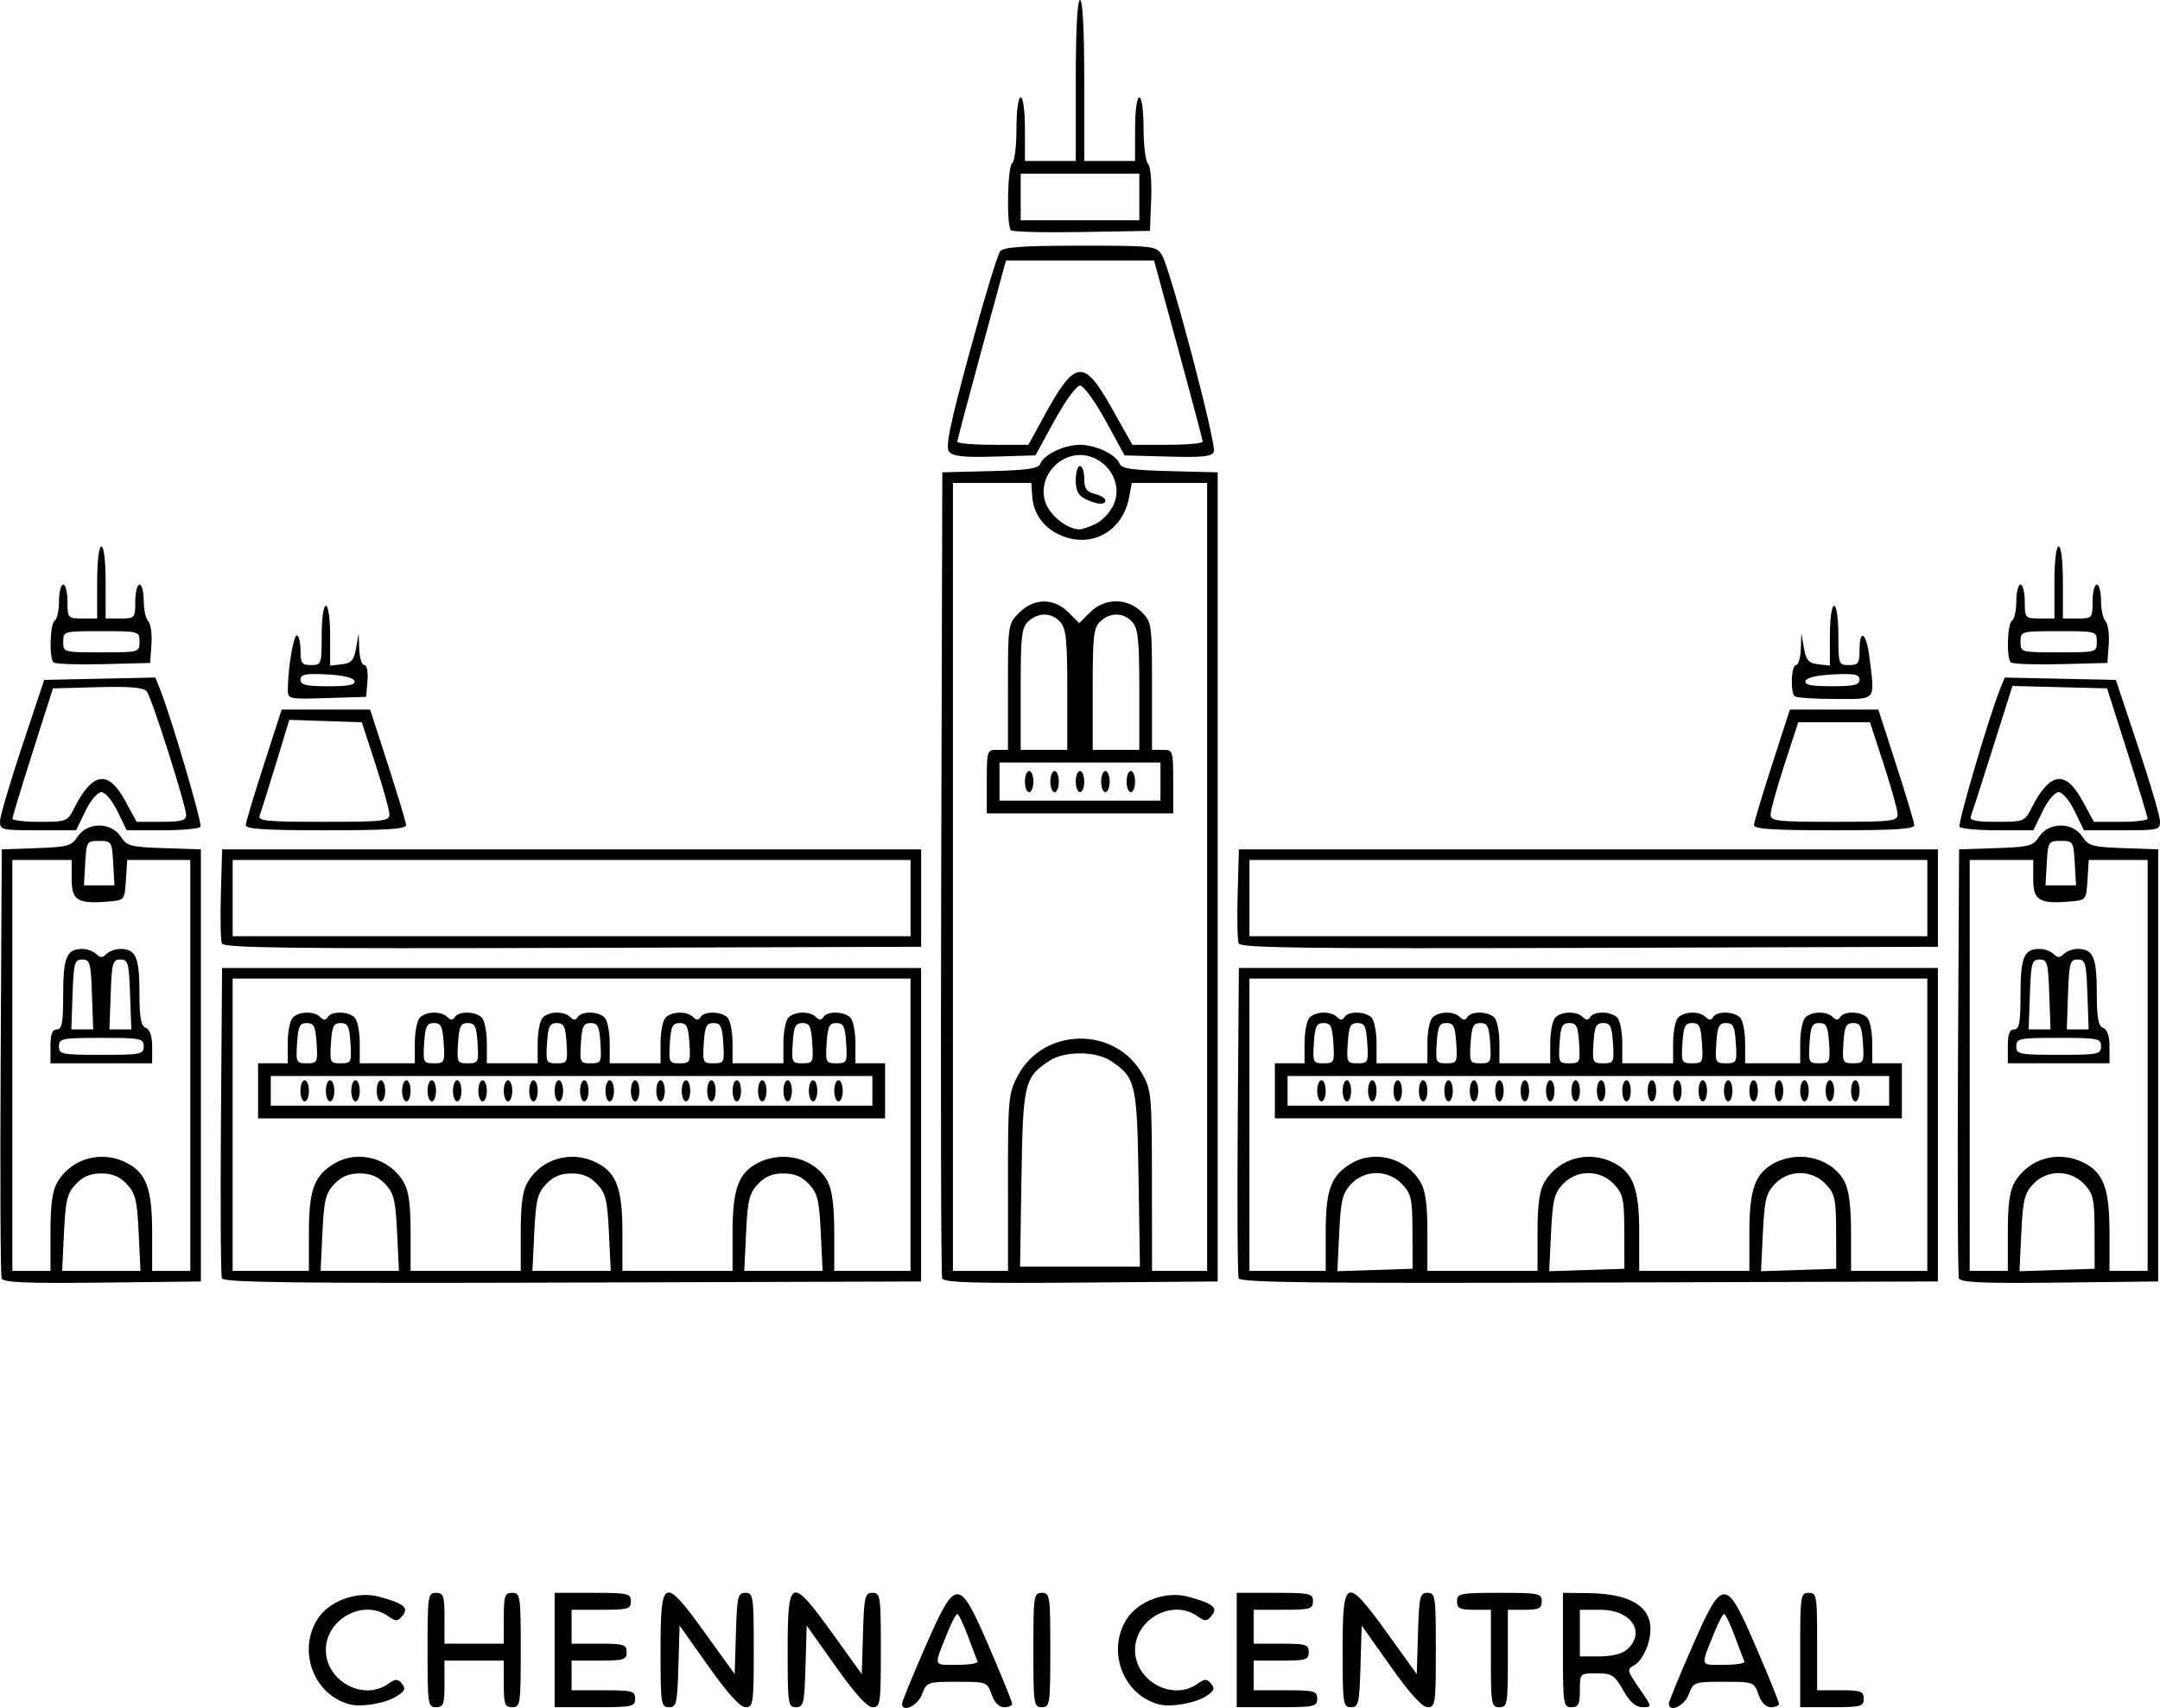
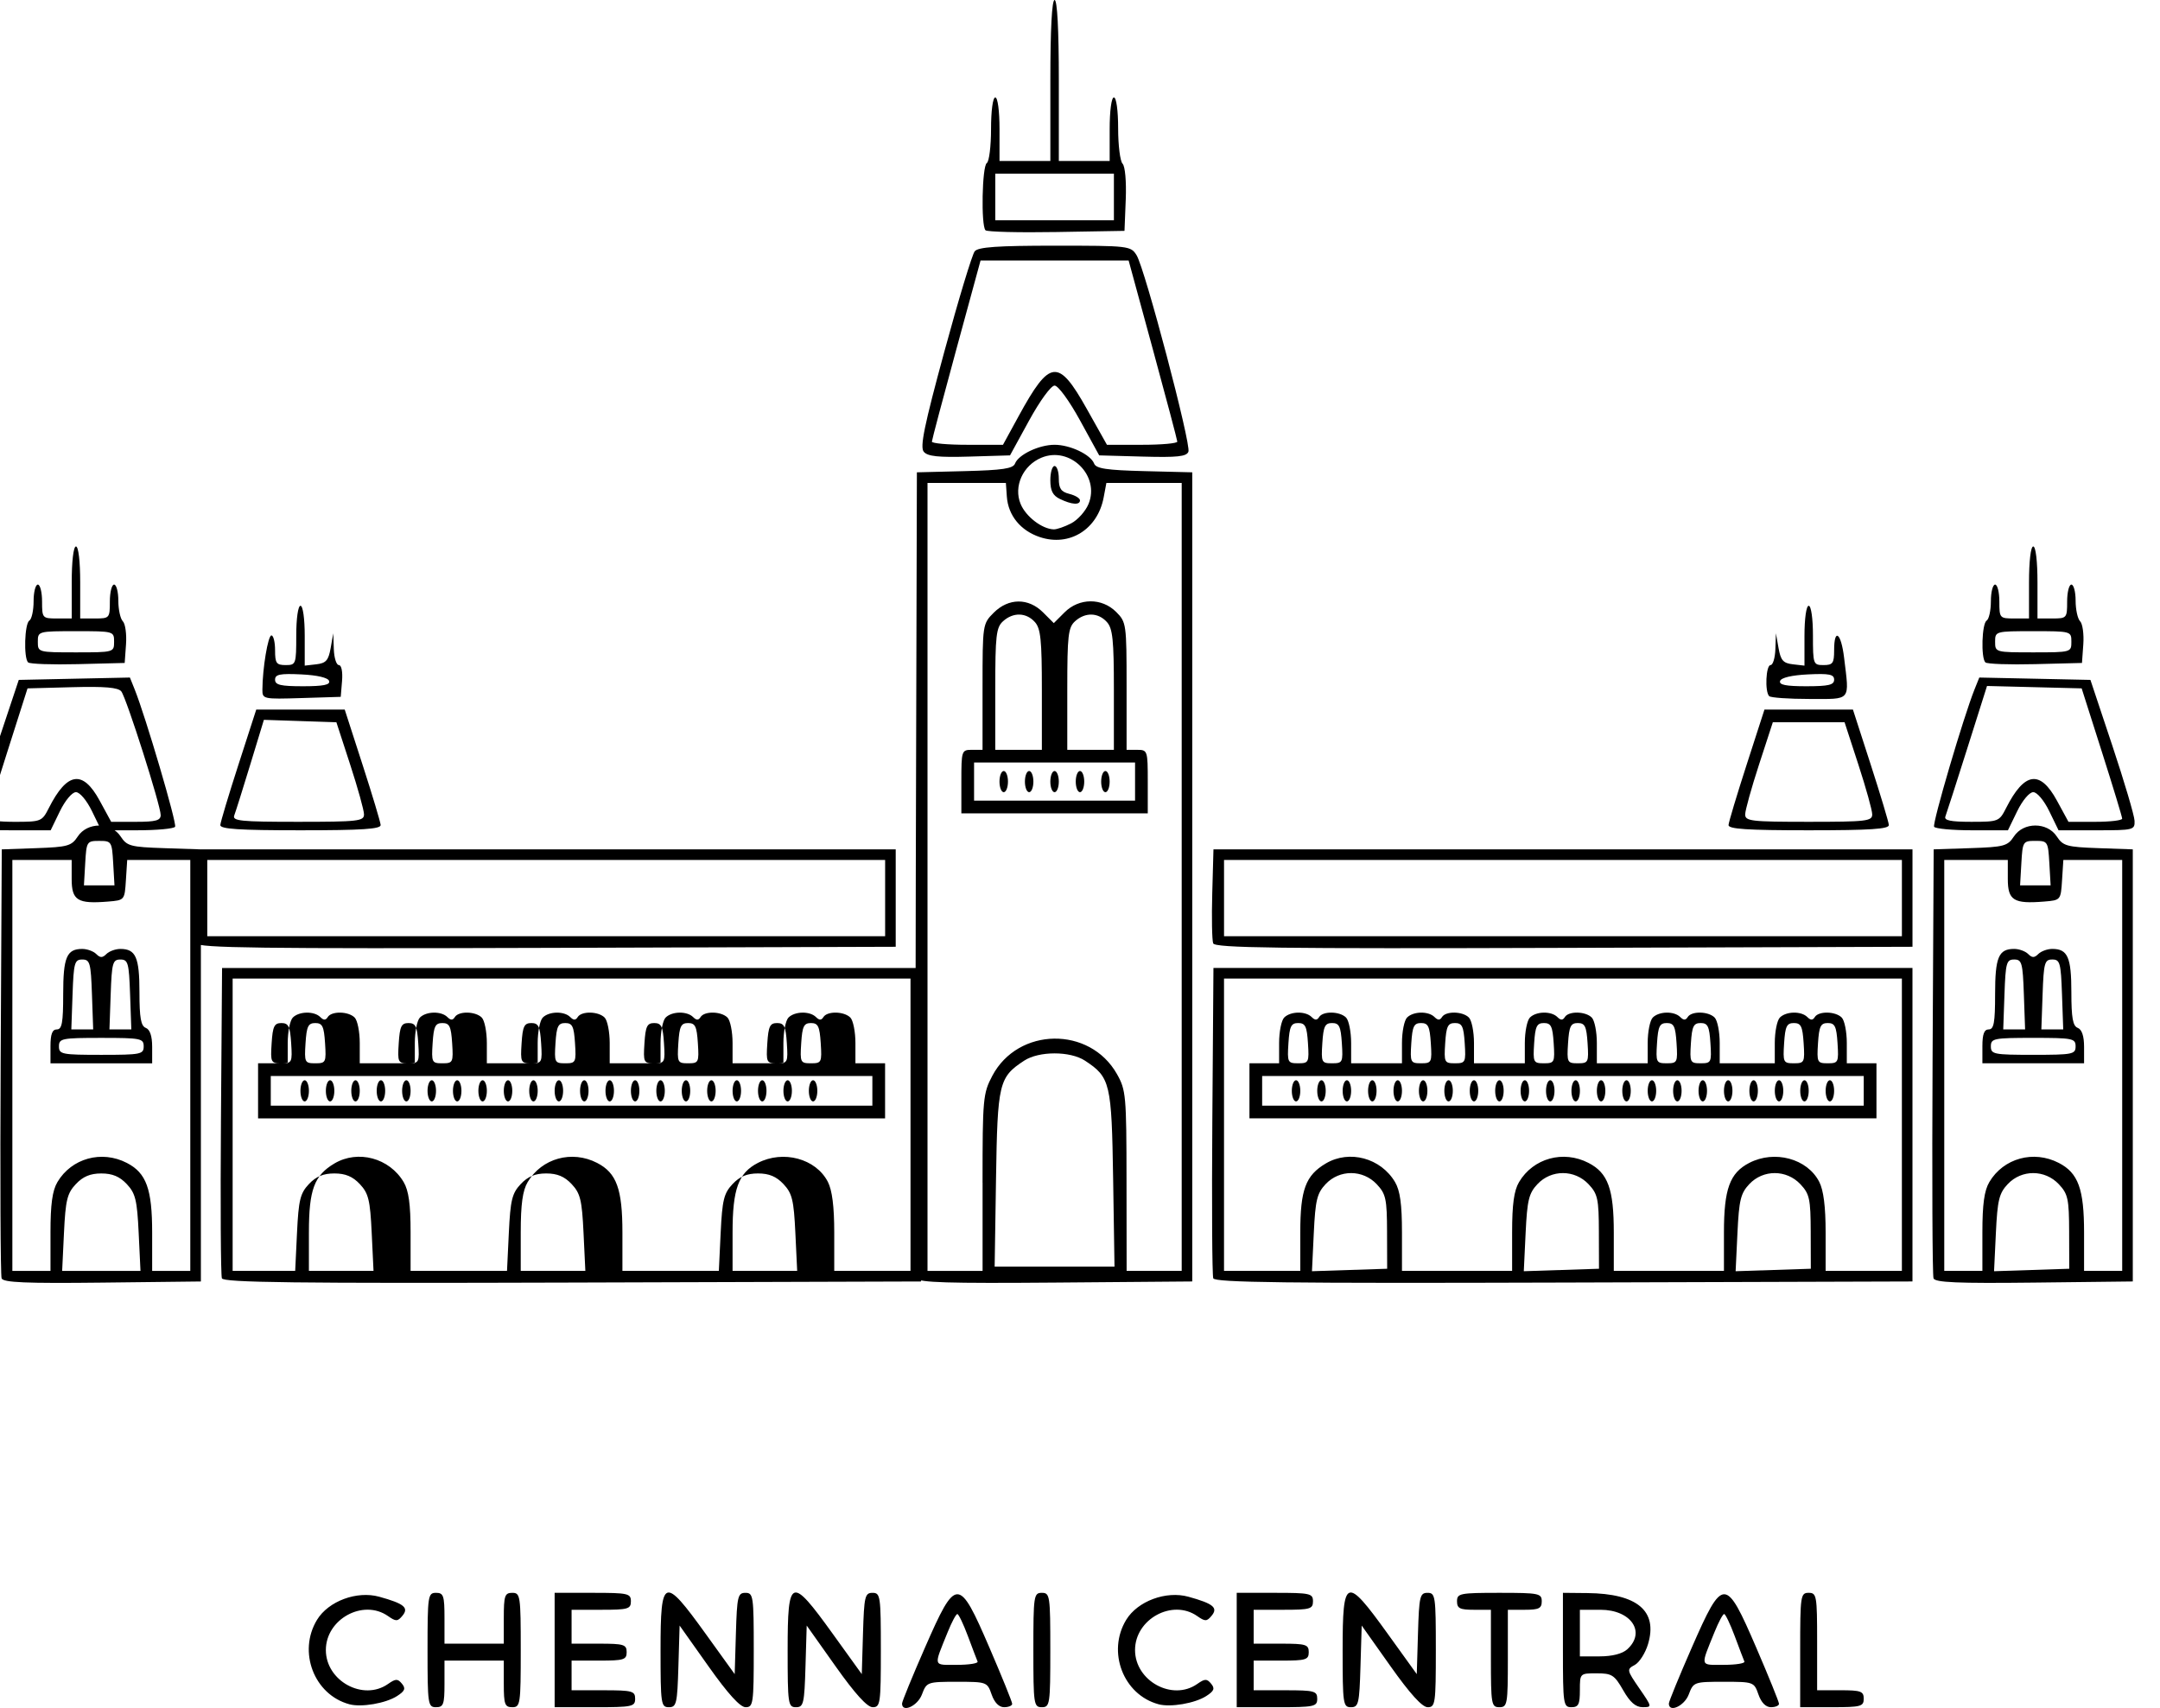
<svg xmlns="http://www.w3.org/2000/svg" width="244.89mm" height="193.66mm" version="1.1" viewBox="0 0 867.74 686.21">
  <g transform="translate(676.72 137.82)">
-     <path d="m-536.38 546.88c-14.173-3.819-20.787-21.116-12.974-33.93 4.579-7.51 16.01-11.748 24.987-9.265 9.993 2.764 12 4.407 9.323 7.632-1.953 2.354-2.605 2.368-5.801 0.131-9.969-6.983-24.968 1.215-24.968 13.647 0 12.432 14.999 20.629 24.968 13.647 3.098-2.17 3.879-2.185 5.599-0.113 1.592 1.918 1.196 2.925-1.945 4.949-4.545 2.929-14.331 4.614-19.19 3.305zm31.415-21.786c0-21.842 0.17-22.977 3.404-22.977 3.026 0 3.404 1.135 3.404 10.212v10.212h11.913 11.914v-10.212c0-9.077 0.379-10.212 3.404-10.212 3.235 0 3.404 1.135 3.404 22.977 0 21.842-0.17 22.977-3.404 22.977-2.991 0-3.404-1.135-3.404-9.361v-9.361h-11.914-11.913v9.361c0 8.226-0.414 9.361-3.404 9.361-3.236 0-3.404-1.135-3.404-22.977zm51.059 0v-22.977h15.318c14.183 0 15.318 0.253 15.318 3.404 0 3.079-1.135 3.404-11.914 3.404h-11.913v6.808 6.808h11.063c9.928 0 11.063 0.349 11.063 3.404 0 3.055-1.135 3.404-11.063 3.404h-11.063v5.957 5.957h12.764c11.63 0 12.765 0.305 12.765 3.404 0 3.165-1.135 3.404-16.168 3.404h-16.169v-22.977zm42.549 0c0-29.335 1.33-29.825 18.024-6.647l11.761 16.33 0.487-16.33c0.446-14.929 0.774-16.329 3.83-16.329 3.157 0 3.342 1.276 3.342 22.977 0 21.53-0.205 22.977-3.271 22.977-2.196 0-7.088-5.389-14.892-16.405l-11.621-16.405-0.487 16.405c-0.446 15.004-0.772 16.405-3.83 16.405-3.157 0-3.342-1.276-3.342-22.977zm51.059 0c0-29.335 1.33-29.825 18.023-6.647l11.761 16.33 0.487-16.33c0.445-14.929 0.774-16.329 3.83-16.329 3.157 0 3.342 1.276 3.342 22.977 0 21.53-0.205 22.977-3.271 22.977-2.196 0-7.088-5.389-14.892-16.405l-11.622-16.405-0.487 16.405c-0.445 15.004-0.772 16.405-3.829 16.405-3.157 0-3.342-1.276-3.342-22.977zm45.953 21.514c0-0.804 4.157-10.952 9.238-22.551 12.488-28.507 13.56-28.503 25.884 0.096 5.021 11.652 9.129 21.8 9.129 22.551 0 0.752-1.457 1.366-3.238 1.366-2.067 0-3.881-1.846-5.017-5.106-1.753-5.03-1.96-5.106-13.93-5.106-11.937 0-12.184 0.087-14.077 5.106-1.744 4.619-7.989 7.467-7.989 3.643zm30.351-16.881c-0.314-0.728-2.059-5.324-3.882-10.212-1.823-4.888-3.738-8.885-4.255-8.882-0.517 3e-3 -2.254 3.259-3.859 7.233-5.749 14.233-6.046 13.184 3.73 13.184 4.858 0 8.578-0.596 8.266-1.324zm22.409-4.633c0-21.842 0.17-22.977 3.404-22.977 3.236 0 3.404 1.135 3.404 22.977 0 21.842-0.17 22.977-3.404 22.977-3.235 0-3.404-1.135-3.404-22.977zm50.279 21.786c-14.173-3.819-20.787-21.116-12.974-33.93 4.58-7.51 16.01-11.748 24.988-9.265 9.993 2.764 12 4.407 9.323 7.632-1.953 2.354-2.605 2.368-5.8 0.131-9.969-6.983-24.968 1.215-24.968 13.647 0 12.432 14.999 20.629 24.968 13.647 3.098-2.17 3.879-2.185 5.598-0.113 1.592 1.918 1.196 2.925-1.945 4.949-4.545 2.929-14.331 4.614-19.19 3.305zm31.415-21.786v-22.977h15.318c14.183 0 15.318 0.253 15.318 3.404 0 3.079-1.135 3.404-11.913 3.404h-11.914v6.808 6.808h11.063c9.928 0 11.063 0.349 11.063 3.404 0 3.055-1.135 3.404-11.063 3.404h-11.063v5.957 5.957h12.765c11.63 0 12.765 0.305 12.765 3.404 0 3.165-1.135 3.404-16.169 3.404h-16.168v-22.977zm42.549 0c0-29.335 1.33-29.825 18.023-6.647l11.761 16.33 0.487-16.33c0.445-14.929 0.774-16.329 3.83-16.329 3.157 0 3.342 1.276 3.342 22.977 0 21.53-0.205 22.977-3.271 22.977-2.196 0-7.088-5.389-14.892-16.405l-11.621-16.405-0.488 16.405c-0.445 15.004-0.772 16.405-3.829 16.405-3.157 0-3.342-1.276-3.342-22.977zm59.568 3.404v-19.573h-6.808c-5.673 0-6.808-0.567-6.808-3.404 0-3.177 1.135-3.404 17.019-3.404 15.885 0 17.02 0.227 17.02 3.404 0 2.836-1.135 3.404-6.808 3.404h-6.808v19.573c0 18.438-0.196 19.572-3.404 19.572-3.207 0-3.404-1.135-3.404-19.572zm28.934-3.404v-22.977l9.786 0.096c20.106 0.196 28.395 7.173 24.395 20.527-1.08 3.604-3.482 7.366-5.337 8.359-3.27 1.75-3.213 2.039 1.844 9.389 5.18 7.53 5.189 7.583 1.306 7.57-2.772 0-5.041-1.992-7.791-6.808-3.502-6.132-4.539-6.795-10.637-6.795-6.749 0-6.757 0-6.757 6.808 0 5.673-0.567 6.808-3.404 6.808-3.236 0-3.404-1.135-3.404-22.977zm25.821-0.266c7.653-6.926 1.575-15.905-10.767-15.905h-8.246v9.361 9.361h7.95c5.009 0 9.102-1.042 11.063-2.817zm16.728 21.778c0-0.804 4.157-10.952 9.238-22.551 12.488-28.507 13.56-28.503 25.884 0.096 5.021 11.652 9.129 21.8 9.129 22.551 0 0.752-1.457 1.366-3.238 1.366-2.067 0-3.881-1.846-5.017-5.106-1.753-5.03-1.96-5.106-13.93-5.106-11.937 0-12.184 0.087-14.077 5.106-1.744 4.619-7.989 7.467-7.989 3.643zm30.351-16.881c-0.314-0.728-2.059-5.324-3.882-10.212-1.823-4.888-3.738-8.885-4.255-8.882-0.517 3e-3 -2.254 3.259-3.859 7.233-5.749 14.233-6.046 13.184 3.73 13.184 4.858 0 8.578-0.596 8.266-1.324zm22.409-4.633c0-21.842 0.17-22.977 3.404-22.977 3.207 0 3.404 1.135 3.404 19.572v19.572h9.361c8.226 0 9.361 0.414 9.361 3.404 0 3.101-1.135 3.404-12.765 3.404h-12.764v-22.977zm-722.54-149.31c-0.455-1.187-0.627-40.453-0.383-87.257l0.443-85.098 13.889-0.492c12.608-0.447 14.142-0.878 16.633-4.68 3.849-5.874 13.397-5.873 17.247 1e-3 2.518 3.844 3.968 4.231 17.484 4.681l14.738 0.49v86.8 86.8l-39.612 0.457c-30.766 0.353-39.796-0.044-40.439-1.702zm19.631-18.49c0-11.275 0.756-16.761 2.784-20.193 5.667-9.593 17.781-12.934 27.908-7.698 7.822 4.045 10.156 10.473 10.156 27.969v15.402h7.659 7.659v-82.545-82.545h-12.671-12.672l-0.519 8.084c-0.518 8.069-0.532 8.085-7.164 8.628-12.276 1.005-14.629-0.457-14.629-9.086v-7.626h-11.913-11.914v82.545 82.545h7.659 7.659v-15.48zm0-74.723c0-4.917 0.709-6.808 2.553-6.808 2.064 0 2.553-2.704 2.553-14.126 0-14.888 1.398-18.211 7.659-18.211 1.966 0 4.493 0.919 5.617 2.042 1.589 1.589 2.496 1.589 4.085 0 1.124-1.123 3.651-2.042 5.617-2.042 6.185 0 7.659 3.352 7.659 17.414 0 10.277 0.584 13.553 2.553 14.308 1.664 0.638 2.553 3.285 2.553 7.605v6.625h-20.423-20.424v-6.808zm37.443 0c0-3.177-1.135-3.404-17.019-3.404-15.885 0-17.02 0.227-17.02 3.404 0 3.177 1.135 3.404 17.02 3.404 15.885 0 17.019-0.227 17.019-3.404zm-20.78-20.849c-0.448-12.742-0.809-14.041-3.898-14.041s-3.45 1.3-3.898 14.041l-0.495 14.041h4.393 4.393l-0.495-14.041zm15.318 0c-0.449-12.742-0.81-14.041-3.899-14.041-3.089 0-3.449 1.3-3.898 14.041l-0.495 14.041h4.393 4.393l-0.494-14.041zm3.446 95.769c-0.629-13.159-1.291-15.88-4.76-19.572-2.88-3.065-5.803-4.289-10.243-4.289-4.441 0-7.364 1.224-10.243 4.289-3.469 3.692-4.131 6.414-4.76 19.572l-0.731 15.284h15.734 15.734l-0.731-15.284zm-10.234-148.53c-0.5-8.679-0.661-8.936-5.62-8.936-4.96 0-5.121 0.257-5.62 8.936l-0.515 8.935h6.135 6.135l-0.515-8.935zm43.665 166.79c-0.453-1.18-0.622-29.714-0.375-63.408l0.447-61.262h140.41 140.41v62.972 62.973l-140.04 0.436c-111.41 0.344-140.2-3e-3 -140.86-1.71zm34.961-18.461c0-17.142 2.128-22.874 10.28-27.689 9.444-5.579 22.073-2.171 27.784 7.496 2.027 3.432 2.784 8.918 2.784 20.193v15.48h22.126 22.125v-15.48c0-11.275 0.756-16.761 2.784-20.193 5.667-9.593 17.781-12.934 27.908-7.698 7.822 4.045 10.156 10.473 10.156 27.969v15.402h22.126 22.125v-15.402c0-17.496 2.334-23.924 10.156-27.969 10.199-5.274 23.289-1.747 28.109 7.574 1.75 3.384 2.582 9.956 2.582 20.395v15.402h15.318 15.318v-58.718-58.717h-136.16-136.16v58.717 58.718h15.318 15.318v-15.48zm-20.423-56.853v-11.063h5.957 5.957v-8.169c0-4.493 0.919-9.088 2.042-10.212 2.546-2.546 8.582-2.651 11.041-0.192 1.332 1.333 2.171 1.333 2.994 0 1.53-2.475 8.266-2.355 10.814 0.192 1.123 1.124 2.042 5.719 2.042 10.212v8.169h11.063 11.063v-8.169c0-4.493 0.919-9.088 2.042-10.212 2.546-2.546 8.582-2.651 11.041-0.192 1.332 1.333 2.17 1.333 2.994 0 1.53-2.475 8.266-2.355 10.814 0.192 1.123 1.124 2.042 5.719 2.042 10.212v8.169h10.212 10.212v-8.169c0-4.493 0.919-9.088 2.042-10.212 2.546-2.546 8.582-2.651 11.041-0.192 1.332 1.333 2.171 1.333 2.994 0 1.53-2.475 8.266-2.355 10.814 0.192 1.123 1.124 2.042 5.719 2.042 10.212v8.169h10.212 10.212v-8.169c0-4.493 0.919-9.088 2.042-10.212 2.546-2.546 8.582-2.651 11.041-0.192 1.332 1.333 2.17 1.333 2.994 0 1.53-2.475 8.266-2.355 10.814 0.192 1.123 1.124 2.042 5.719 2.042 10.212v8.169h10.212 10.212v-8.169c0-4.493 0.919-9.088 2.042-10.212 2.546-2.546 8.582-2.651 11.041-0.192 1.332 1.333 2.171 1.333 2.994 0 1.53-2.475 8.266-2.355 10.814 0.192 1.123 1.124 2.042 5.719 2.042 10.212v8.169h5.957 5.957v11.063 11.063h-125.94-125.95v-11.063zm246.78 0v-5.957h-120.84-120.84v5.957 5.957h120.84 120.84v-5.957zm-229.76 0c0-2.34 0.765-4.255 1.702-4.255 0.936 0 1.702 1.914 1.702 4.255 0 2.341-0.766 4.255-1.702 4.255-0.936 0-1.702-1.914-1.702-4.255zm10.212 0c0-2.34 0.766-4.255 1.702-4.255 0.936 0 1.702 1.914 1.702 4.255 0 2.341-0.766 4.255-1.702 4.255-0.936 0-1.702-1.914-1.702-4.255zm10.212 0c0-2.34 0.766-4.255 1.702-4.255 0.936 0 1.702 1.914 1.702 4.255 0 2.341-0.766 4.255-1.702 4.255-0.936 0-1.702-1.914-1.702-4.255zm10.212 0c0-2.34 0.766-4.255 1.702-4.255 0.936 0 1.702 1.914 1.702 4.255 0 2.341-0.766 4.255-1.702 4.255-0.936 0-1.702-1.914-1.702-4.255zm10.212 0c0-2.34 0.766-4.255 1.702-4.255 0.936 0 1.702 1.914 1.702 4.255 0 2.341-0.766 4.255-1.702 4.255-0.936 0-1.702-1.914-1.702-4.255zm10.212 0c0-2.34 0.766-4.255 1.702-4.255 0.936 0 1.702 1.914 1.702 4.255 0 2.341-0.766 4.255-1.702 4.255-0.936 0-1.702-1.914-1.702-4.255zm10.212 0c0-2.34 0.766-4.255 1.702-4.255 0.936 0 1.702 1.914 1.702 4.255 0 2.341-0.766 4.255-1.702 4.255-0.936 0-1.702-1.914-1.702-4.255zm10.212 0c0-2.34 0.766-4.255 1.702-4.255 0.936 0 1.702 1.914 1.702 4.255 0 2.341-0.765 4.255-1.702 4.255-0.936 0-1.702-1.914-1.702-4.255zm10.212 0c0-2.34 0.766-4.255 1.702-4.255 0.936 0 1.702 1.914 1.702 4.255 0 2.341-0.766 4.255-1.702 4.255-0.936 0-1.702-1.914-1.702-4.255zm10.212 0c0-2.34 0.766-4.255 1.702-4.255 0.936 0 1.702 1.914 1.702 4.255 0 2.341-0.766 4.255-1.702 4.255-0.936 0-1.702-1.914-1.702-4.255zm10.212 0c0-2.34 0.766-4.255 1.702-4.255 0.936 0 1.702 1.914 1.702 4.255 0 2.341-0.766 4.255-1.702 4.255-0.936 0-1.702-1.914-1.702-4.255zm10.212 0c0-2.34 0.766-4.255 1.702-4.255 0.936 0 1.702 1.914 1.702 4.255 0 2.341-0.766 4.255-1.702 4.255-0.936 0-1.702-1.914-1.702-4.255zm10.212 0c0-2.34 0.766-4.255 1.702-4.255 0.936 0 1.702 1.914 1.702 4.255 0 2.341-0.766 4.255-1.702 4.255-0.936 0-1.702-1.914-1.702-4.255zm10.212 0c0-2.34 0.766-4.255 1.702-4.255 0.936 0 1.702 1.914 1.702 4.255 0 2.341-0.766 4.255-1.702 4.255-0.936 0-1.702-1.914-1.702-4.255zm10.212 0c0-2.34 0.766-4.255 1.702-4.255 0.936 0 1.702 1.914 1.702 4.255 0 2.341-0.765 4.255-1.702 4.255-0.936 0-1.702-1.914-1.702-4.255zm10.212 0c0-2.34 0.766-4.255 1.702-4.255 0.936 0 1.702 1.914 1.702 4.255 0 2.341-0.766 4.255-1.702 4.255-0.936 0-1.702-1.914-1.702-4.255zm10.212 0c0-2.34 0.766-4.255 1.702-4.255 0.936 0 1.702 1.914 1.702 4.255 0 2.341-0.766 4.255-1.702 4.255-0.936 0-1.702-1.914-1.702-4.255zm10.212 0c0-2.34 0.766-4.255 1.702-4.255 0.936 0 1.702 1.914 1.702 4.255 0 2.341-0.766 4.255-1.702 4.255-0.936 0-1.702-1.914-1.702-4.255zm10.212 0c0-2.34 0.766-4.255 1.702-4.255 0.936 0 1.702 1.914 1.702 4.255 0 2.341-0.766 4.255-1.702 4.255-0.936 0-1.702-1.914-1.702-4.255zm10.212 0c0-2.34 0.766-4.255 1.702-4.255 0.936 0 1.702 1.914 1.702 4.255 0 2.341-0.766 4.255-1.702 4.255-0.936 0-1.702-1.914-1.702-4.255zm10.212 0c0-2.34 0.766-4.255 1.702-4.255 0.936 0 1.702 1.914 1.702 4.255 0 2.341-0.766 4.255-1.702 4.255-0.936 0-1.702-1.914-1.702-4.255zm10.212 0c0-2.34 0.766-4.255 1.702-4.255 0.936 0 1.702 1.914 1.702 4.255 0 2.341-0.766 4.255-1.702 4.255-0.936 0-1.702-1.914-1.702-4.255zm-207.97-19.147c-0.436-6.777-1.069-8.084-3.922-8.084s-3.488 1.308-3.922 8.084c-0.495 7.712-0.314 8.084 3.922 8.084 4.237 0 4.417-0.375 3.922-8.084zm13.616 0c-0.436-6.777-1.069-8.084-3.922-8.084s-3.488 1.308-3.922 8.084c-0.495 7.712-0.314 8.084 3.922 8.084 4.237 0 4.417-0.375 3.922-8.084zm37.443 0c-0.436-6.777-1.069-8.084-3.922-8.084s-3.488 1.308-3.922 8.084c-0.495 7.712-0.314 8.084 3.922 8.084 4.237 0 4.417-0.375 3.922-8.084zm13.616 0c-0.436-6.777-1.069-8.084-3.922-8.084-2.853 0-3.488 1.308-3.923 8.084-0.495 7.712-0.314 8.084 3.923 8.084 4.237 0 4.417-0.375 3.922-8.084zm35.741 0c-0.436-6.777-1.07-8.084-3.923-8.084s-3.488 1.308-3.922 8.084c-0.495 7.712-0.314 8.084 3.922 8.084 4.237 0 4.417-0.375 3.923-8.084zm13.616 0c-0.436-6.777-1.07-8.084-3.923-8.084-2.853 0-3.488 1.308-3.922 8.084-0.495 7.712-0.314 8.084 3.922 8.084 4.237 0 4.418-0.375 3.923-8.084zm35.741 0c-0.436-6.777-1.069-8.084-3.922-8.084s-3.488 1.308-3.923 8.084c-0.495 7.712-0.314 8.084 3.923 8.084 4.237 0 4.418-0.375 3.922-8.084zm13.616 0c-0.436-6.777-1.069-8.084-3.922-8.084-2.854 0-3.488 1.308-3.923 8.084-0.494 7.712-0.314 8.084 3.923 8.084s4.417-0.375 3.922-8.084zm35.741 0c-0.436-6.777-1.069-8.084-3.922-8.084s-3.488 1.308-3.922 8.084c-0.495 7.712-0.314 8.084 3.922 8.084 4.237 0 4.418-0.375 3.922-8.084zm13.616 0c-0.436-6.777-1.069-8.084-3.922-8.084s-3.488 1.308-3.922 8.084c-0.495 7.712-0.314 8.084 3.922 8.084 4.237 0 4.417-0.375 3.922-8.084zm-180.39 76.196c-0.629-13.159-1.291-15.88-4.76-19.572-2.88-3.065-5.803-4.289-10.243-4.289-4.441 0-7.364 1.224-10.243 4.289-3.469 3.692-4.131 6.414-4.76 19.572l-0.731 15.284h15.734 15.734l-0.731-15.284zm85.098 0c-0.629-13.159-1.291-15.88-4.76-19.572-2.88-3.065-5.803-4.289-10.243-4.289-4.441 0-7.364 1.224-10.243 4.289-3.469 3.692-4.131 6.414-4.76 19.572l-0.731 15.284h15.734 15.734l-0.731-15.284zm85.098 0c-0.629-13.159-1.291-15.88-4.76-19.572-2.88-3.065-5.803-4.289-10.244-4.289-4.441 0-7.364 1.224-10.244 4.289-3.469 3.692-4.13 6.414-4.76 19.572l-0.731 15.284h15.734 15.734l-0.731-15.284zm48.762 18.286c-0.451-1.183-0.623-74.527-0.379-162.99l0.439-160.84 19.222-0.482c15.224-0.383 19.427-1.014 20.204-3.042 1.387-3.615 9.657-7.539 15.887-7.539 6.231 0 14.5 3.924 15.887 7.539 0.778 2.027 4.98 2.66 20.204 3.042l19.222 0.482v162.54 162.54l-54.933 0.449c-43.032 0.353-55.11 0-55.753-1.702zm26.438-38.475c0-33.748 0.192-35.834 3.919-42.885 10.359-19.59 39.14-20.02 50.055-0.748 3.644 6.435 3.837 8.58 3.864 42.94l0.044 36.167h11.063 11.063v-158.28-158.28h-15.128-15.128l-1.085 5.784c-2.421 12.903-13.753 19.948-25.67 15.959-7.727-2.586-12.699-8.688-13.232-16.239l-0.388-5.497-15.743-0.003-15.743-0.004v158.28 158.28h11.063 11.063v-35.473zm-8.51-161.1c0-12.481 0.096-12.765 4.255-12.765h4.255v-25.297c0-25.063 0.044-25.339 4.487-29.785 5.955-5.955 13.942-6.017 19.805-0.152l4.332 4.332 4.332-4.332c5.84-5.84 14.979-5.908 20.733-0.152 4.065 4.065 4.178 4.866 4.178 29.785v25.606h4.255c4.16 0 4.255 0.283 4.255 12.765v12.765h-37.443-37.443v-12.765zm69.78 0v-7.659h-32.337-32.337v7.659 7.659h32.337 32.337v-7.659zm-54.462 0c0-2.34 0.766-4.255 1.702-4.255 0.936 0 1.702 1.915 1.702 4.255 0 2.34-0.766 4.255-1.702 4.255-0.936 0-1.702-1.915-1.702-4.255zm10.212 0c0-2.34 0.766-4.255 1.702-4.255 0.936 0 1.702 1.915 1.702 4.255 0 2.34-0.766 4.255-1.702 4.255-0.936 0-1.702-1.915-1.702-4.255zm10.212 0c0-2.34 0.766-4.255 1.702-4.255 0.936 0 1.702 1.915 1.702 4.255 0 2.34-0.766 4.255-1.702 4.255-0.936 0-1.702-1.915-1.702-4.255zm10.212 0c0-2.34 0.766-4.255 1.702-4.255 0.936 0 1.702 1.915 1.702 4.255 0 2.34-0.766 4.255-1.702 4.255-0.936 0-1.702-1.915-1.702-4.255zm10.212 0c0-2.34 0.766-4.255 1.702-4.255 0.936 0 1.702 1.915 1.702 4.255 0 2.34-0.766 4.255-1.702 4.255-0.936 0-1.702-1.915-1.702-4.255zm-23.827-36.884c0-20.054-0.475-24.643-2.817-27.231-3.503-3.871-8.709-3.991-12.793-0.296-2.74 2.479-3.112 5.74-3.112 27.231v24.414h9.361 9.361v-24.119zm28.933 0c0-20.054-0.475-24.643-2.817-27.231-3.503-3.871-8.709-3.991-12.793-0.296-2.74 2.479-3.112 5.74-3.112 27.231v24.414h9.361 9.361v-24.119zm-0.301 196.44c-0.598-38.477-1.143-40.764-11.304-47.434-5.943-3.902-18.498-3.902-24.442 0-10.161 6.67-10.706 8.957-11.304 47.434l-0.549 35.316h24.074 24.074l-0.549-35.316zm-16.873-263.3c2.63-1.36 5.771-4.861 6.98-7.78 4.719-11.392-7.432-23.363-18.896-18.615-7.479 3.098-11.29 11.565-8.375 18.603 2.098 5.066 8.601 10.052 13.297 10.197 1.216 0.044 4.364-1.044 6.994-2.405zm-4.525-9.816c-2.841-1.37-3.83-3.318-3.83-7.543 0-3.134 0.766-5.697 1.702-5.697 0.936 0 1.702 2.283 1.702 5.074 0 3.992 0.907 5.301 4.255 6.141 2.34 0.587 4.255 1.751 4.255 2.585 0 1.978-3.294 1.75-8.084-0.56zm61.624 313.11c-0.453-1.18-0.622-29.714-0.375-63.408l0.447-61.262h140.41 140.41v62.972 62.973l-140.04 0.436c-111.41 0.344-140.2-3e-3 -140.86-1.71zm34.961-18.461c0-17.142 2.128-22.874 10.28-27.689 9.444-5.579 22.073-2.171 27.784 7.496 2.028 3.432 2.784 8.918 2.784 20.193v15.48h22.126 22.125v-15.48c0-11.275 0.756-16.761 2.784-20.193 5.667-9.593 17.782-12.934 27.908-7.698 7.822 4.045 10.156 10.473 10.156 27.969v15.402h22.126 22.125v-15.402c0-17.496 2.334-23.924 10.156-27.969 10.199-5.274 23.289-1.747 28.109 7.574 1.75 3.384 2.582 9.956 2.582 20.395v15.402h15.318 15.318v-58.718-58.717h-136.16-136.16v58.717 58.718h15.318 15.318v-15.48zm-20.423-56.853v-11.063h5.957 5.957v-8.169c0-4.493 0.919-9.088 2.042-10.212 2.546-2.546 8.582-2.651 11.041-0.192 1.332 1.333 2.171 1.333 2.994 0 1.53-2.475 8.266-2.355 10.814 0.192 1.123 1.124 2.042 5.719 2.042 10.212v8.169h10.212 10.212v-8.169c0-4.493 0.919-9.088 2.042-10.212 2.546-2.546 8.582-2.651 11.041-0.192 1.332 1.333 2.17 1.333 2.994 0 1.53-2.475 8.266-2.355 10.814 0.192 1.123 1.124 2.042 5.719 2.042 10.212v8.169h10.212 10.212v-8.169c0-4.493 0.919-9.088 2.042-10.212 2.546-2.546 8.582-2.651 11.041-0.192 1.332 1.333 2.171 1.333 2.994 0 1.53-2.475 8.266-2.355 10.814 0.192 1.123 1.124 2.042 5.719 2.042 10.212v8.169h10.212 10.212v-8.169c0-4.493 0.919-9.088 2.042-10.212 2.546-2.546 8.582-2.651 11.041-0.192 1.332 1.333 2.17 1.333 2.994 0 1.53-2.475 8.266-2.355 10.814 0.192 1.124 1.124 2.042 5.719 2.042 10.212v8.169h11.063 11.063v-8.169c0-4.493 0.919-9.088 2.042-10.212 2.546-2.546 8.582-2.651 11.041-0.192 1.332 1.333 2.171 1.333 2.994 0 1.53-2.475 8.266-2.355 10.814 0.192 1.123 1.124 2.042 5.719 2.042 10.212v8.169h5.957 5.957v11.063 11.063h-125.94-125.95v-11.063zm246.78 0v-5.957h-120.84-120.84v5.957 5.957h120.84 120.84v-5.957zm-229.76 0c0-2.34 0.766-4.255 1.702-4.255 0.936 0 1.702 1.914 1.702 4.255 0 2.341-0.765 4.255-1.702 4.255-0.936 0-1.702-1.914-1.702-4.255zm10.212 0c0-2.34 0.766-4.255 1.702-4.255 0.936 0 1.702 1.914 1.702 4.255 0 2.341-0.766 4.255-1.702 4.255-0.936 0-1.702-1.914-1.702-4.255zm10.212 0c0-2.34 0.766-4.255 1.702-4.255 0.936 0 1.702 1.914 1.702 4.255 0 2.341-0.766 4.255-1.702 4.255-0.936 0-1.702-1.914-1.702-4.255zm10.212 0c0-2.34 0.766-4.255 1.702-4.255 0.936 0 1.702 1.914 1.702 4.255 0 2.341-0.766 4.255-1.702 4.255-0.936 0-1.702-1.914-1.702-4.255zm10.212 0c0-2.34 0.766-4.255 1.702-4.255 0.936 0 1.702 1.914 1.702 4.255 0 2.341-0.766 4.255-1.702 4.255-0.936 0-1.702-1.914-1.702-4.255zm10.212 0c0-2.34 0.766-4.255 1.702-4.255 0.936 0 1.702 1.914 1.702 4.255 0 2.341-0.766 4.255-1.702 4.255-0.936 0-1.702-1.914-1.702-4.255zm10.212 0c0-2.34 0.766-4.255 1.702-4.255 0.936 0 1.702 1.914 1.702 4.255 0 2.341-0.766 4.255-1.702 4.255-0.936 0-1.702-1.914-1.702-4.255zm10.212 0c0-2.34 0.766-4.255 1.702-4.255 0.936 0 1.702 1.914 1.702 4.255 0 2.341-0.766 4.255-1.702 4.255-0.936 0-1.702-1.914-1.702-4.255zm10.212 0c0-2.34 0.766-4.255 1.702-4.255 0.936 0 1.702 1.914 1.702 4.255 0 2.341-0.766 4.255-1.702 4.255-0.936 0-1.702-1.914-1.702-4.255zm10.212 0c0-2.34 0.766-4.255 1.702-4.255 0.936 0 1.702 1.914 1.702 4.255 0 2.341-0.766 4.255-1.702 4.255-0.936 0-1.702-1.914-1.702-4.255zm10.212 0c0-2.34 0.766-4.255 1.702-4.255 0.936 0 1.702 1.914 1.702 4.255 0 2.341-0.766 4.255-1.702 4.255-0.936 0-1.702-1.914-1.702-4.255zm10.212 0c0-2.34 0.766-4.255 1.702-4.255 0.936 0 1.702 1.914 1.702 4.255 0 2.341-0.766 4.255-1.702 4.255-0.936 0-1.702-1.914-1.702-4.255zm10.212 0c0-2.34 0.766-4.255 1.702-4.255 0.936 0 1.702 1.914 1.702 4.255 0 2.341-0.766 4.255-1.702 4.255-0.936 0-1.702-1.914-1.702-4.255zm10.212 0c0-2.34 0.766-4.255 1.702-4.255 0.936 0 1.702 1.914 1.702 4.255 0 2.341-0.766 4.255-1.702 4.255-0.936 0-1.702-1.914-1.702-4.255zm10.212 0c0-2.34 0.766-4.255 1.702-4.255 0.936 0 1.702 1.914 1.702 4.255 0 2.341-0.766 4.255-1.702 4.255-0.936 0-1.702-1.914-1.702-4.255zm10.212 0c0-2.34 0.766-4.255 1.702-4.255 0.936 0 1.702 1.914 1.702 4.255 0 2.341-0.766 4.255-1.702 4.255-0.936 0-1.702-1.914-1.702-4.255zm10.212 0c0-2.34 0.766-4.255 1.702-4.255 0.936 0 1.702 1.914 1.702 4.255 0 2.341-0.766 4.255-1.702 4.255-0.936 0-1.702-1.914-1.702-4.255zm10.212 0c0-2.34 0.766-4.255 1.702-4.255 0.936 0 1.702 1.914 1.702 4.255 0 2.341-0.766 4.255-1.702 4.255-0.936 0-1.702-1.914-1.702-4.255zm10.212 0c0-2.34 0.766-4.255 1.702-4.255 0.936 0 1.702 1.914 1.702 4.255 0 2.341-0.766 4.255-1.702 4.255-0.936 0-1.702-1.914-1.702-4.255zm10.212 0c0-2.34 0.766-4.255 1.702-4.255 0.936 0 1.702 1.914 1.702 4.255 0 2.341-0.766 4.255-1.702 4.255-0.936 0-1.702-1.914-1.702-4.255zm10.212 0c0-2.34 0.766-4.255 1.702-4.255 0.936 0 1.702 1.914 1.702 4.255 0 2.341-0.766 4.255-1.702 4.255-0.936 0-1.702-1.914-1.702-4.255zm10.212 0c0-2.34 0.766-4.255 1.702-4.255 0.936 0 1.702 1.914 1.702 4.255 0 2.341-0.766 4.255-1.702 4.255-0.936 0-1.702-1.914-1.702-4.255zm-207.97-19.147c-0.436-6.777-1.07-8.084-3.923-8.084s-3.488 1.308-3.922 8.084c-0.495 7.712-0.314 8.084 3.922 8.084 4.237 0 4.418-0.375 3.923-8.084zm13.616 0c-0.436-6.777-1.07-8.084-3.923-8.084s-3.488 1.308-3.922 8.084c-0.495 7.712-0.314 8.084 3.922 8.084 4.237 0 4.417-0.375 3.923-8.084zm35.741 0c-0.436-6.777-1.069-8.084-3.922-8.084-2.853 0-3.488 1.308-3.923 8.084-0.495 7.712-0.314 8.084 3.923 8.084s4.418-0.375 3.922-8.084zm13.616 0c-0.436-6.777-1.069-8.084-3.922-8.084-2.854 0-3.488 1.308-3.923 8.084-0.495 7.712-0.314 8.084 3.923 8.084s4.418-0.375 3.922-8.084zm35.741 0c-0.436-6.777-1.069-8.084-3.922-8.084s-3.488 1.308-3.922 8.084c-0.495 7.712-0.314 8.084 3.922 8.084 4.237 0 4.418-0.375 3.922-8.084zm13.616 0c-0.436-6.777-1.069-8.084-3.922-8.084s-3.488 1.308-3.922 8.084c-0.495 7.712-0.314 8.084 3.922 8.084 4.237 0 4.418-0.375 3.922-8.084zm35.741 0c-0.436-6.777-1.069-8.084-3.922-8.084-2.854 0-3.488 1.308-3.923 8.084-0.495 7.712-0.314 8.084 3.923 8.084 4.237 0 4.418-0.375 3.922-8.084zm13.616 0c-0.436-6.777-1.069-8.084-3.923-8.084-2.853 0-3.488 1.308-3.922 8.084-0.495 7.712-0.314 8.084 3.922 8.084 4.237 0 4.418-0.375 3.923-8.084zm37.443 0c-0.436-6.777-1.07-8.084-3.923-8.084-2.853 0-3.488 1.308-3.922 8.084-0.495 7.712-0.314 8.084 3.922 8.084 4.237 0 4.418-0.375 3.923-8.084zm13.616 0c-0.436-6.777-1.07-8.084-3.923-8.084-2.853 0-3.488 1.308-3.922 8.084-0.495 7.712-0.314 8.084 3.922 8.084 4.237 0 4.418-0.375 3.923-8.084zm-180.97 75.832c-0.044-13.249-0.467-15.252-4.126-19.147-5.6-5.961-14.976-5.989-20.544-0.061-3.472 3.696-4.131 6.412-4.763 19.642l-0.734 15.353 30.207-0.99-0.044-14.797zm85.098 0c-0.044-13.249-0.467-15.252-4.126-19.147-5.6-5.961-14.976-5.989-20.544-0.061-3.472 3.696-4.131 6.412-4.763 19.642l-0.734 15.353 30.207-0.99-0.044-14.797zm85.098 0c-0.044-13.249-0.467-15.252-4.126-19.147-5.6-5.961-14.976-5.989-20.544-0.061-3.472 3.696-4.131 6.412-4.763 19.642l-0.734 15.353 30.207-0.99-0.044-14.797zm49.337 18.658c-0.455-1.187-0.627-40.453-0.383-87.257l0.443-85.098 14.738-0.49c13.517-0.449 14.966-0.837 17.484-4.68 3.85-5.875 13.398-5.877 17.247-2e-3 2.491 3.802 4.026 4.234 16.633 4.681l13.889 0.491v86.8 86.8l-39.612 0.457c-30.766 0.353-39.796-0.044-40.439-1.702zm19.631-18.49c0-11.275 0.756-16.761 2.784-20.193 5.667-9.593 17.781-12.934 27.908-7.698 7.822 4.045 10.156 10.473 10.156 27.969v15.402h7.659 7.659v-82.545-82.545h-11.82-11.821l-0.518 8.084c-0.518 8.069-0.532 8.085-7.165 8.628-12.275 1.005-14.629-0.457-14.629-9.086v-7.626h-12.764-12.765v82.545 82.545h7.659 7.659v-15.48zm0-74.723c0-4.917 0.709-6.808 2.553-6.808 2.064 0 2.553-2.704 2.553-14.126 0-14.888 1.398-18.211 7.659-18.211 1.966 0 4.493 0.919 5.617 2.042 1.589 1.589 2.496 1.589 4.085 0 1.123-1.123 3.651-2.042 5.617-2.042 6.185 0 7.659 3.352 7.659 17.414 0 10.277 0.584 13.553 2.553 14.308 1.664 0.638 2.553 3.285 2.553 7.605v6.625h-20.423-20.424v-6.808zm37.443 0c0-3.177-1.135-3.404-17.019-3.404-15.885 0-17.02 0.227-17.02 3.404 0 3.177 1.135 3.404 17.02 3.404 15.885 0 17.019-0.227 17.019-3.404zm-20.78-20.849c-0.448-12.742-0.809-14.041-3.898-14.041s-3.45 1.3-3.898 14.041l-0.495 14.041h4.393 4.393l-0.495-14.041zm15.318 0c-0.449-12.742-0.81-14.041-3.899-14.041-3.089 0-3.449 1.3-3.898 14.041l-0.495 14.041h4.393 4.393l-0.494-14.041zm2.87 95.405c-0.044-13.249-0.467-15.252-4.126-19.147-5.6-5.961-14.976-5.989-20.544-0.061-3.472 3.696-4.131 6.412-4.763 19.642l-0.734 15.353 30.207-0.99-0.044-14.797zm-7.956-148.17c-0.5-8.679-0.661-8.936-5.62-8.936-4.959 0-5.121 0.257-5.62 8.936l-0.515 8.935h6.135 6.135l-0.514-8.935zm-744.38 32.232c-0.476-1.239-0.645-10.242-0.375-20.008l0.488-17.756h140.41 140.41v19.572 19.572l-140.04 0.436c-114.91 0.357-140.19 0.044-140.9-1.817zm276.68-18.191v-15.318h-136.16-136.16v15.318 15.318h136.16 136.16v-15.318zm131.79 18.191c-0.475-1.239-0.645-10.242-0.375-20.008l0.488-17.756h140.41 140.41v19.572 19.572l-140.04 0.436c-114.91 0.357-140.19 0.044-140.9-1.817zm276.68-18.191v-15.318h-136.16-136.16v15.318 15.318h136.16 136.16v-15.318zm-774.24-31.061c0.083-2.106 4.102-15.7 8.936-30.21l8.787-26.38 22.325-0.474 22.325-0.473 1.899 4.728c4.428 11.026 17.05 53.924 16.248 55.222-0.481 0.779-7.35 1.416-15.264 1.416h-14.389l-3.721-7.659c-2.108-4.34-4.902-7.659-6.447-7.659-1.544 0-4.338 3.319-6.447 7.659l-3.721 7.659h-15.34c-14.817 0-15.335-0.131-15.192-3.829zm29.798-5.106c7.354-14.518 13.646-15.435 20.426-2.978l4.631 8.51h9.942c7.967 0 9.941-0.539 9.941-2.716 0-3.841-13.757-47.037-15.82-49.674-1.243-1.588-6.608-2.052-19.691-1.702l-17.983 0.481-8.131 25.53c-4.472 14.041-8.136 26.103-8.143 26.806 0 0.702 4.946 1.277 11.006 1.277 10.722 0 11.094-0.148 13.821-5.532zm68.9 6.808c0.074-1.17 3.351-12.084 7.284-24.253l7.151-22.126h17.769 17.769l7.151 22.126c3.933 12.169 7.212 23.083 7.284 24.253 0.1 1.632-7.398 2.127-32.204 2.127-24.806 0-32.306-0.495-32.205-2.127zm57.724-4.255c0-1.638-2.505-10.637-5.555-19.998l-5.544-17.02-14.561-0.487-14.562-0.488-5.454 17.899c-3 9.845-5.901 19.063-6.447 20.485-0.862 2.246 2.506 2.587 25.57 2.587 24.167 0 26.561-0.27 26.552-2.979zm548.17 4.255c0.074-1.17 3.351-12.084 7.284-24.253l7.151-22.126h17.769 17.769l7.151 22.126c3.933 12.169 7.211 23.083 7.284 24.253 0.1 1.632-7.399 2.127-32.204 2.127-24.806 0-32.306-0.495-32.205-2.127zm57.724-4.255c0-1.638-2.507-10.637-5.559-19.998l-5.548-17.02h-14.411-14.411l-5.549 17.02c-3.052 9.361-5.553 18.36-5.559 19.998 0 2.705 2.336 2.979 25.519 2.979s25.528-0.274 25.519-2.979zm24.866 4.966c-0.803-1.298 11.819-44.196 16.247-55.222l1.899-4.728 22.325 0.473 22.324 0.474 8.788 26.38c4.833 14.509 8.854 28.104 8.935 30.21 0.144 3.699-0.375 3.829-15.192 3.829h-15.34l-3.721-7.659c-2.109-4.34-4.902-7.659-6.447-7.659s-4.338 3.319-6.447 7.659l-3.721 7.659h-14.388c-7.914 0-14.783-0.637-15.264-1.416zm28.918-7.519c7.354-14.518 13.646-15.435 20.426-2.978l4.631 8.51h10.792c5.935 0 10.786-0.575 10.779-1.277 0-0.702-3.672-12.765-8.143-26.806l-8.131-25.53-38.019-0.961-7.957 25.159c-4.377 13.837-8.323 26.116-8.77 27.286-0.599 1.569 2.129 2.127 10.389 2.127 10.928 0 11.27-0.135 14.003-5.532zm-700.5-47.591c0.044-8.493 2.243-21.764 3.626-21.764 0.806 0 1.465 2.68 1.465 5.957 0 5.22 0.527 5.957 4.255 5.957 4.133 0 4.255-0.34 4.255-11.913 0-6.808 0.73-11.914 1.702-11.914 0.974 0 1.702 5.144 1.702 12.027v12.027l4.681-0.539c3.863-0.444 4.864-1.579 5.733-6.495l1.052-5.957 0.222 6.382c0.122 3.51 1.036 6.382 2.029 6.382 1.045 0 1.582 2.688 1.277 6.382l-0.528 6.382-15.743 0.489c-15.414 0.479-15.743 0.41-15.728-3.404zm26.798-3.468c-0.436-1.317-4.702-2.321-11.205-2.634-8.563-0.414-10.502 0-10.502 2.127 0 2.111 2.226 2.634 11.204 2.634 8.204 0 11.017-0.57 10.502-2.127zm578.52 6.099c-1.801-1.801-1.315-12.481 0.567-12.481 0.936 0 1.803-2.872 1.926-6.382l0.222-6.382 1.053 5.957c0.868 4.916 1.869 6.051 5.733 6.495l4.68 0.539v-12.027c0-6.883 0.728-12.027 1.702-12.027 0.972 0 1.702 5.106 1.702 11.914 0 11.573 0.122 11.913 4.255 11.913 3.728 0 4.255-0.737 4.255-5.957 0-9.147 2.796-7.066 4.003 2.978 2.134 17.765 3.116 16.594-13.931 16.594-8.269 0-15.545-0.511-16.169-1.135zm26.097-6.606c0-2.147-1.94-2.541-10.502-2.127-6.503 0.314-10.77 1.317-11.205 2.634-0.514 1.558 2.299 2.127 10.502 2.127 8.978 0 11.205-0.523 11.205-2.634zm-725.55-6.957c-1.828-1.828-1.405-15.602 0.515-16.788 0.936-0.579 1.702-4.07 1.702-7.76 0-3.689 0.766-6.707 1.702-6.707 0.936 0 1.702 3.064 1.702 6.808 0 6.646 0.139 6.808 5.957 6.808h5.957v-14.467c0-8.509 0.701-14.467 1.702-14.467 1.001 0 1.702 5.957 1.702 14.467v14.467h5.957c5.815 0 5.957-0.161 5.957-6.808 0-3.744 0.766-6.808 1.702-6.808 0.936 0 1.702 2.91 1.702 6.468 0 3.557 0.815 7.282 1.811 8.278 0.996 0.996 1.571 5.17 1.277 9.275l-0.535 7.465-18.811 0.478c-10.346 0.261-19.345-0.057-19.998-0.709zm34.554-8.279c0-4.223-0.113-4.255-15.318-4.255s-15.318 0.044-15.318 4.255c0 4.224 0.113 4.255 15.318 4.255 15.204 0 15.318-0.044 15.318-4.255zm751.75 8.279c-1.828-1.828-1.405-15.602 0.515-16.788 0.936-0.579 1.702-4.07 1.702-7.76 0-3.689 0.766-6.707 1.702-6.707 0.936 0 1.702 3.064 1.702 6.808 0 6.646 0.144 6.808 5.957 6.808h5.957v-14.467c0-8.509 0.701-14.467 1.702-14.467 1.001 0 1.702 5.957 1.702 14.467v14.467h5.957c5.815 0 5.957-0.161 5.957-6.808 0-3.744 0.766-6.808 1.702-6.808 0.936 0 1.702 2.91 1.702 6.468 0 3.557 0.815 7.282 1.811 8.278 0.996 0.996 1.571 5.17 1.277 9.275l-0.535 7.465-18.811 0.478c-10.346 0.261-19.345-0.057-19.998-0.709zm34.554-8.279c0-4.223-0.113-4.255-15.318-4.255s-15.318 0.044-15.318 4.255c0 4.224 0.113 4.255 15.318 4.255 15.204 0 15.318-0.044 15.318-4.255zm-461.03-76.341c-1.585-1.91 0.17-10.457 8.3-40.362 5.671-20.866 11.149-38.949 12.174-40.184 1.416-1.706 9.166-2.245 32.251-2.245 29.673 0 30.443 0.091 32.766 3.829 3.35 5.394 21.969 75.961 20.827 78.936-0.752 1.959-4.446 2.354-18.395 1.967l-17.454-0.485-7.68-14.022c-4.336-7.915-8.793-14.021-10.233-14.021-1.441 0-5.897 6.106-10.233 14.021l-7.68 14.022-16.316 0.484c-12.493 0.37-16.787-0.083-18.327-1.939zm38.101-14.288c12.565-22.981 15.934-23.348 27.367-2.978l8.12 14.467h14.162c7.789 0 14.135-0.575 14.102-1.277-0.044-0.702-4.446-17.36-9.806-37.017l-9.745-35.741h-29.745-29.746l-9.745 35.741c-5.359 19.657-9.772 36.315-9.806 37.017-0.044 0.702 6.379 1.277 14.25 1.277h14.31l6.281-11.488zm-13.303-74.704c-1.843-1.843-1.375-25.813 0.527-26.988 0.936-0.579 1.702-6.751 1.702-13.716 0-7.308 0.72-12.664 1.702-12.664 0.983 0 1.702 5.389 1.702 12.765v12.765h10.212 10.212v-32.337c0-20.424 0.627-32.337 1.702-32.337 1.075 0 1.702 11.913 1.702 32.337v32.337h10.212 10.212v-12.765c0-7.375 0.719-12.765 1.702-12.765 0.979 0 1.702 5.276 1.702 12.425 0 6.833 0.802 13.226 1.782 14.206 1.02 1.02 1.565 7.168 1.276 14.381l-0.505 12.6-27.333 0.466c-15.033 0.257-27.861-0.061-28.508-0.709zm51.586-13.373v-9.361h-23.827-23.827v9.361 9.361h23.827 23.827v-9.361z" />
+     <path d="m-536.38 546.88c-14.173-3.819-20.787-21.116-12.974-33.93 4.579-7.51 16.01-11.748 24.987-9.265 9.993 2.764 12 4.407 9.323 7.632-1.953 2.354-2.605 2.368-5.801 0.131-9.969-6.983-24.968 1.215-24.968 13.647 0 12.432 14.999 20.629 24.968 13.647 3.098-2.17 3.879-2.185 5.599-0.113 1.592 1.918 1.196 2.925-1.945 4.949-4.545 2.929-14.331 4.614-19.19 3.305zm31.415-21.786c0-21.842 0.17-22.977 3.404-22.977 3.026 0 3.404 1.135 3.404 10.212v10.212h11.913 11.914v-10.212c0-9.077 0.379-10.212 3.404-10.212 3.235 0 3.404 1.135 3.404 22.977 0 21.842-0.17 22.977-3.404 22.977-2.991 0-3.404-1.135-3.404-9.361v-9.361h-11.914-11.913v9.361c0 8.226-0.414 9.361-3.404 9.361-3.236 0-3.404-1.135-3.404-22.977zm51.059 0v-22.977h15.318c14.183 0 15.318 0.253 15.318 3.404 0 3.079-1.135 3.404-11.914 3.404h-11.913v6.808 6.808h11.063c9.928 0 11.063 0.349 11.063 3.404 0 3.055-1.135 3.404-11.063 3.404h-11.063v5.957 5.957h12.764c11.63 0 12.765 0.305 12.765 3.404 0 3.165-1.135 3.404-16.168 3.404h-16.169v-22.977zm42.549 0c0-29.335 1.33-29.825 18.024-6.647l11.761 16.33 0.487-16.33c0.446-14.929 0.774-16.329 3.83-16.329 3.157 0 3.342 1.276 3.342 22.977 0 21.53-0.205 22.977-3.271 22.977-2.196 0-7.088-5.389-14.892-16.405l-11.621-16.405-0.487 16.405c-0.446 15.004-0.772 16.405-3.83 16.405-3.157 0-3.342-1.276-3.342-22.977zm51.059 0c0-29.335 1.33-29.825 18.023-6.647l11.761 16.33 0.487-16.33c0.445-14.929 0.774-16.329 3.83-16.329 3.157 0 3.342 1.276 3.342 22.977 0 21.53-0.205 22.977-3.271 22.977-2.196 0-7.088-5.389-14.892-16.405l-11.622-16.405-0.487 16.405c-0.445 15.004-0.772 16.405-3.829 16.405-3.157 0-3.342-1.276-3.342-22.977zm45.953 21.514c0-0.804 4.157-10.952 9.238-22.551 12.488-28.507 13.56-28.503 25.884 0.096 5.021 11.652 9.129 21.8 9.129 22.551 0 0.752-1.457 1.366-3.238 1.366-2.067 0-3.881-1.846-5.017-5.106-1.753-5.03-1.96-5.106-13.93-5.106-11.937 0-12.184 0.087-14.077 5.106-1.744 4.619-7.989 7.467-7.989 3.643zm30.351-16.881c-0.314-0.728-2.059-5.324-3.882-10.212-1.823-4.888-3.738-8.885-4.255-8.882-0.517 3e-3 -2.254 3.259-3.859 7.233-5.749 14.233-6.046 13.184 3.73 13.184 4.858 0 8.578-0.596 8.266-1.324zm22.409-4.633c0-21.842 0.17-22.977 3.404-22.977 3.236 0 3.404 1.135 3.404 22.977 0 21.842-0.17 22.977-3.404 22.977-3.235 0-3.404-1.135-3.404-22.977zm50.279 21.786c-14.173-3.819-20.787-21.116-12.974-33.93 4.58-7.51 16.01-11.748 24.988-9.265 9.993 2.764 12 4.407 9.323 7.632-1.953 2.354-2.605 2.368-5.8 0.131-9.969-6.983-24.968 1.215-24.968 13.647 0 12.432 14.999 20.629 24.968 13.647 3.098-2.17 3.879-2.185 5.598-0.113 1.592 1.918 1.196 2.925-1.945 4.949-4.545 2.929-14.331 4.614-19.19 3.305zm31.415-21.786v-22.977h15.318c14.183 0 15.318 0.253 15.318 3.404 0 3.079-1.135 3.404-11.913 3.404h-11.914v6.808 6.808h11.063c9.928 0 11.063 0.349 11.063 3.404 0 3.055-1.135 3.404-11.063 3.404h-11.063v5.957 5.957h12.765c11.63 0 12.765 0.305 12.765 3.404 0 3.165-1.135 3.404-16.169 3.404h-16.168v-22.977zm42.549 0c0-29.335 1.33-29.825 18.023-6.647l11.761 16.33 0.487-16.33c0.445-14.929 0.774-16.329 3.83-16.329 3.157 0 3.342 1.276 3.342 22.977 0 21.53-0.205 22.977-3.271 22.977-2.196 0-7.088-5.389-14.892-16.405l-11.621-16.405-0.488 16.405c-0.445 15.004-0.772 16.405-3.829 16.405-3.157 0-3.342-1.276-3.342-22.977zm59.568 3.404v-19.573h-6.808c-5.673 0-6.808-0.567-6.808-3.404 0-3.177 1.135-3.404 17.019-3.404 15.885 0 17.02 0.227 17.02 3.404 0 2.836-1.135 3.404-6.808 3.404h-6.808v19.573c0 18.438-0.196 19.572-3.404 19.572-3.207 0-3.404-1.135-3.404-19.572zm28.934-3.404v-22.977l9.786 0.096c20.106 0.196 28.395 7.173 24.395 20.527-1.08 3.604-3.482 7.366-5.337 8.359-3.27 1.75-3.213 2.039 1.844 9.389 5.18 7.53 5.189 7.583 1.306 7.57-2.772 0-5.041-1.992-7.791-6.808-3.502-6.132-4.539-6.795-10.637-6.795-6.749 0-6.757 0-6.757 6.808 0 5.673-0.567 6.808-3.404 6.808-3.236 0-3.404-1.135-3.404-22.977zm25.821-0.266c7.653-6.926 1.575-15.905-10.767-15.905h-8.246v9.361 9.361h7.95c5.009 0 9.102-1.042 11.063-2.817zm16.728 21.778c0-0.804 4.157-10.952 9.238-22.551 12.488-28.507 13.56-28.503 25.884 0.096 5.021 11.652 9.129 21.8 9.129 22.551 0 0.752-1.457 1.366-3.238 1.366-2.067 0-3.881-1.846-5.017-5.106-1.753-5.03-1.96-5.106-13.93-5.106-11.937 0-12.184 0.087-14.077 5.106-1.744 4.619-7.989 7.467-7.989 3.643zm30.351-16.881c-0.314-0.728-2.059-5.324-3.882-10.212-1.823-4.888-3.738-8.885-4.255-8.882-0.517 3e-3 -2.254 3.259-3.859 7.233-5.749 14.233-6.046 13.184 3.73 13.184 4.858 0 8.578-0.596 8.266-1.324zm22.409-4.633c0-21.842 0.17-22.977 3.404-22.977 3.207 0 3.404 1.135 3.404 19.572v19.572h9.361c8.226 0 9.361 0.414 9.361 3.404 0 3.101-1.135 3.404-12.765 3.404h-12.764v-22.977zm-722.54-149.31c-0.455-1.187-0.627-40.453-0.383-87.257l0.443-85.098 13.889-0.492c12.608-0.447 14.142-0.878 16.633-4.68 3.849-5.874 13.397-5.873 17.247 1e-3 2.518 3.844 3.968 4.231 17.484 4.681l14.738 0.49v86.8 86.8l-39.612 0.457c-30.766 0.353-39.796-0.044-40.439-1.702zm19.631-18.49c0-11.275 0.756-16.761 2.784-20.193 5.667-9.593 17.781-12.934 27.908-7.698 7.822 4.045 10.156 10.473 10.156 27.969v15.402h7.659 7.659v-82.545-82.545h-12.671-12.672l-0.519 8.084c-0.518 8.069-0.532 8.085-7.164 8.628-12.276 1.005-14.629-0.457-14.629-9.086v-7.626h-11.913-11.914v82.545 82.545h7.659 7.659v-15.48zm0-74.723c0-4.917 0.709-6.808 2.553-6.808 2.064 0 2.553-2.704 2.553-14.126 0-14.888 1.398-18.211 7.659-18.211 1.966 0 4.493 0.919 5.617 2.042 1.589 1.589 2.496 1.589 4.085 0 1.124-1.123 3.651-2.042 5.617-2.042 6.185 0 7.659 3.352 7.659 17.414 0 10.277 0.584 13.553 2.553 14.308 1.664 0.638 2.553 3.285 2.553 7.605v6.625h-20.423-20.424v-6.808zm37.443 0c0-3.177-1.135-3.404-17.019-3.404-15.885 0-17.02 0.227-17.02 3.404 0 3.177 1.135 3.404 17.02 3.404 15.885 0 17.019-0.227 17.019-3.404zm-20.78-20.849c-0.448-12.742-0.809-14.041-3.898-14.041s-3.45 1.3-3.898 14.041l-0.495 14.041h4.393 4.393l-0.495-14.041zm15.318 0c-0.449-12.742-0.81-14.041-3.899-14.041-3.089 0-3.449 1.3-3.898 14.041l-0.495 14.041h4.393 4.393l-0.494-14.041zm3.446 95.769c-0.629-13.159-1.291-15.88-4.76-19.572-2.88-3.065-5.803-4.289-10.243-4.289-4.441 0-7.364 1.224-10.243 4.289-3.469 3.692-4.131 6.414-4.76 19.572l-0.731 15.284h15.734 15.734l-0.731-15.284zm-10.234-148.53c-0.5-8.679-0.661-8.936-5.62-8.936-4.96 0-5.121 0.257-5.62 8.936l-0.515 8.935h6.135 6.135l-0.515-8.935zm43.665 166.79c-0.453-1.18-0.622-29.714-0.375-63.408l0.447-61.262h140.41 140.41v62.972 62.973l-140.04 0.436c-111.41 0.344-140.2-3e-3 -140.86-1.71zm34.961-18.461c0-17.142 2.128-22.874 10.28-27.689 9.444-5.579 22.073-2.171 27.784 7.496 2.027 3.432 2.784 8.918 2.784 20.193v15.48h22.126 22.125v-15.48c0-11.275 0.756-16.761 2.784-20.193 5.667-9.593 17.781-12.934 27.908-7.698 7.822 4.045 10.156 10.473 10.156 27.969v15.402h22.126 22.125v-15.402c0-17.496 2.334-23.924 10.156-27.969 10.199-5.274 23.289-1.747 28.109 7.574 1.75 3.384 2.582 9.956 2.582 20.395v15.402h15.318 15.318v-58.718-58.717h-136.16-136.16v58.717 58.718h15.318 15.318v-15.48zm-20.423-56.853v-11.063h5.957 5.957v-8.169c0-4.493 0.919-9.088 2.042-10.212 2.546-2.546 8.582-2.651 11.041-0.192 1.332 1.333 2.171 1.333 2.994 0 1.53-2.475 8.266-2.355 10.814 0.192 1.123 1.124 2.042 5.719 2.042 10.212v8.169h11.063 11.063v-8.169c0-4.493 0.919-9.088 2.042-10.212 2.546-2.546 8.582-2.651 11.041-0.192 1.332 1.333 2.17 1.333 2.994 0 1.53-2.475 8.266-2.355 10.814 0.192 1.123 1.124 2.042 5.719 2.042 10.212v8.169h10.212 10.212v-8.169c0-4.493 0.919-9.088 2.042-10.212 2.546-2.546 8.582-2.651 11.041-0.192 1.332 1.333 2.171 1.333 2.994 0 1.53-2.475 8.266-2.355 10.814 0.192 1.123 1.124 2.042 5.719 2.042 10.212v8.169h10.212 10.212v-8.169c0-4.493 0.919-9.088 2.042-10.212 2.546-2.546 8.582-2.651 11.041-0.192 1.332 1.333 2.17 1.333 2.994 0 1.53-2.475 8.266-2.355 10.814 0.192 1.123 1.124 2.042 5.719 2.042 10.212v8.169h10.212 10.212v-8.169c0-4.493 0.919-9.088 2.042-10.212 2.546-2.546 8.582-2.651 11.041-0.192 1.332 1.333 2.171 1.333 2.994 0 1.53-2.475 8.266-2.355 10.814 0.192 1.123 1.124 2.042 5.719 2.042 10.212v8.169h5.957 5.957v11.063 11.063h-125.94-125.95v-11.063zm246.78 0v-5.957h-120.84-120.84v5.957 5.957h120.84 120.84v-5.957zm-229.76 0c0-2.34 0.765-4.255 1.702-4.255 0.936 0 1.702 1.914 1.702 4.255 0 2.341-0.766 4.255-1.702 4.255-0.936 0-1.702-1.914-1.702-4.255zc0-2.34 0.766-4.255 1.702-4.255 0.936 0 1.702 1.914 1.702 4.255 0 2.341-0.766 4.255-1.702 4.255-0.936 0-1.702-1.914-1.702-4.255zm10.212 0c0-2.34 0.766-4.255 1.702-4.255 0.936 0 1.702 1.914 1.702 4.255 0 2.341-0.766 4.255-1.702 4.255-0.936 0-1.702-1.914-1.702-4.255zm10.212 0c0-2.34 0.766-4.255 1.702-4.255 0.936 0 1.702 1.914 1.702 4.255 0 2.341-0.766 4.255-1.702 4.255-0.936 0-1.702-1.914-1.702-4.255zm10.212 0c0-2.34 0.766-4.255 1.702-4.255 0.936 0 1.702 1.914 1.702 4.255 0 2.341-0.766 4.255-1.702 4.255-0.936 0-1.702-1.914-1.702-4.255zm10.212 0c0-2.34 0.766-4.255 1.702-4.255 0.936 0 1.702 1.914 1.702 4.255 0 2.341-0.766 4.255-1.702 4.255-0.936 0-1.702-1.914-1.702-4.255zm10.212 0c0-2.34 0.766-4.255 1.702-4.255 0.936 0 1.702 1.914 1.702 4.255 0 2.341-0.766 4.255-1.702 4.255-0.936 0-1.702-1.914-1.702-4.255zm10.212 0c0-2.34 0.766-4.255 1.702-4.255 0.936 0 1.702 1.914 1.702 4.255 0 2.341-0.765 4.255-1.702 4.255-0.936 0-1.702-1.914-1.702-4.255zm10.212 0c0-2.34 0.766-4.255 1.702-4.255 0.936 0 1.702 1.914 1.702 4.255 0 2.341-0.766 4.255-1.702 4.255-0.936 0-1.702-1.914-1.702-4.255zm10.212 0c0-2.34 0.766-4.255 1.702-4.255 0.936 0 1.702 1.914 1.702 4.255 0 2.341-0.766 4.255-1.702 4.255-0.936 0-1.702-1.914-1.702-4.255zm10.212 0c0-2.34 0.766-4.255 1.702-4.255 0.936 0 1.702 1.914 1.702 4.255 0 2.341-0.766 4.255-1.702 4.255-0.936 0-1.702-1.914-1.702-4.255zm10.212 0c0-2.34 0.766-4.255 1.702-4.255 0.936 0 1.702 1.914 1.702 4.255 0 2.341-0.766 4.255-1.702 4.255-0.936 0-1.702-1.914-1.702-4.255zm10.212 0c0-2.34 0.766-4.255 1.702-4.255 0.936 0 1.702 1.914 1.702 4.255 0 2.341-0.766 4.255-1.702 4.255-0.936 0-1.702-1.914-1.702-4.255zm10.212 0c0-2.34 0.766-4.255 1.702-4.255 0.936 0 1.702 1.914 1.702 4.255 0 2.341-0.766 4.255-1.702 4.255-0.936 0-1.702-1.914-1.702-4.255zm10.212 0c0-2.34 0.766-4.255 1.702-4.255 0.936 0 1.702 1.914 1.702 4.255 0 2.341-0.765 4.255-1.702 4.255-0.936 0-1.702-1.914-1.702-4.255zm10.212 0c0-2.34 0.766-4.255 1.702-4.255 0.936 0 1.702 1.914 1.702 4.255 0 2.341-0.766 4.255-1.702 4.255-0.936 0-1.702-1.914-1.702-4.255zm10.212 0c0-2.34 0.766-4.255 1.702-4.255 0.936 0 1.702 1.914 1.702 4.255 0 2.341-0.766 4.255-1.702 4.255-0.936 0-1.702-1.914-1.702-4.255zm10.212 0c0-2.34 0.766-4.255 1.702-4.255 0.936 0 1.702 1.914 1.702 4.255 0 2.341-0.766 4.255-1.702 4.255-0.936 0-1.702-1.914-1.702-4.255zm10.212 0c0-2.34 0.766-4.255 1.702-4.255 0.936 0 1.702 1.914 1.702 4.255 0 2.341-0.766 4.255-1.702 4.255-0.936 0-1.702-1.914-1.702-4.255zm10.212 0c0-2.34 0.766-4.255 1.702-4.255 0.936 0 1.702 1.914 1.702 4.255 0 2.341-0.766 4.255-1.702 4.255-0.936 0-1.702-1.914-1.702-4.255zm10.212 0c0-2.34 0.766-4.255 1.702-4.255 0.936 0 1.702 1.914 1.702 4.255 0 2.341-0.766 4.255-1.702 4.255-0.936 0-1.702-1.914-1.702-4.255zm10.212 0c0-2.34 0.766-4.255 1.702-4.255 0.936 0 1.702 1.914 1.702 4.255 0 2.341-0.766 4.255-1.702 4.255-0.936 0-1.702-1.914-1.702-4.255zm-207.97-19.147c-0.436-6.777-1.069-8.084-3.922-8.084s-3.488 1.308-3.922 8.084c-0.495 7.712-0.314 8.084 3.922 8.084 4.237 0 4.417-0.375 3.922-8.084zm13.616 0c-0.436-6.777-1.069-8.084-3.922-8.084s-3.488 1.308-3.922 8.084c-0.495 7.712-0.314 8.084 3.922 8.084 4.237 0 4.417-0.375 3.922-8.084zm37.443 0c-0.436-6.777-1.069-8.084-3.922-8.084s-3.488 1.308-3.922 8.084c-0.495 7.712-0.314 8.084 3.922 8.084 4.237 0 4.417-0.375 3.922-8.084zm13.616 0c-0.436-6.777-1.069-8.084-3.922-8.084-2.853 0-3.488 1.308-3.923 8.084-0.495 7.712-0.314 8.084 3.923 8.084 4.237 0 4.417-0.375 3.922-8.084zm35.741 0c-0.436-6.777-1.07-8.084-3.923-8.084s-3.488 1.308-3.922 8.084c-0.495 7.712-0.314 8.084 3.922 8.084 4.237 0 4.417-0.375 3.923-8.084zm13.616 0c-0.436-6.777-1.07-8.084-3.923-8.084-2.853 0-3.488 1.308-3.922 8.084-0.495 7.712-0.314 8.084 3.922 8.084 4.237 0 4.418-0.375 3.923-8.084zm35.741 0c-0.436-6.777-1.069-8.084-3.922-8.084s-3.488 1.308-3.923 8.084c-0.495 7.712-0.314 8.084 3.923 8.084 4.237 0 4.418-0.375 3.922-8.084zm13.616 0c-0.436-6.777-1.069-8.084-3.922-8.084-2.854 0-3.488 1.308-3.923 8.084-0.494 7.712-0.314 8.084 3.923 8.084s4.417-0.375 3.922-8.084zm35.741 0c-0.436-6.777-1.069-8.084-3.922-8.084s-3.488 1.308-3.922 8.084c-0.495 7.712-0.314 8.084 3.922 8.084 4.237 0 4.418-0.375 3.922-8.084zm13.616 0c-0.436-6.777-1.069-8.084-3.922-8.084s-3.488 1.308-3.922 8.084c-0.495 7.712-0.314 8.084 3.922 8.084 4.237 0 4.417-0.375 3.922-8.084zm-180.39 76.196c-0.629-13.159-1.291-15.88-4.76-19.572-2.88-3.065-5.803-4.289-10.243-4.289-4.441 0-7.364 1.224-10.243 4.289-3.469 3.692-4.131 6.414-4.76 19.572l-0.731 15.284h15.734 15.734l-0.731-15.284zm85.098 0c-0.629-13.159-1.291-15.88-4.76-19.572-2.88-3.065-5.803-4.289-10.243-4.289-4.441 0-7.364 1.224-10.243 4.289-3.469 3.692-4.131 6.414-4.76 19.572l-0.731 15.284h15.734 15.734l-0.731-15.284zm85.098 0c-0.629-13.159-1.291-15.88-4.76-19.572-2.88-3.065-5.803-4.289-10.244-4.289-4.441 0-7.364 1.224-10.244 4.289-3.469 3.692-4.13 6.414-4.76 19.572l-0.731 15.284h15.734 15.734l-0.731-15.284zm48.762 18.286c-0.451-1.183-0.623-74.527-0.379-162.99l0.439-160.84 19.222-0.482c15.224-0.383 19.427-1.014 20.204-3.042 1.387-3.615 9.657-7.539 15.887-7.539 6.231 0 14.5 3.924 15.887 7.539 0.778 2.027 4.98 2.66 20.204 3.042l19.222 0.482v162.54 162.54l-54.933 0.449c-43.032 0.353-55.11 0-55.753-1.702zm26.438-38.475c0-33.748 0.192-35.834 3.919-42.885 10.359-19.59 39.14-20.02 50.055-0.748 3.644 6.435 3.837 8.58 3.864 42.94l0.044 36.167h11.063 11.063v-158.28-158.28h-15.128-15.128l-1.085 5.784c-2.421 12.903-13.753 19.948-25.67 15.959-7.727-2.586-12.699-8.688-13.232-16.239l-0.388-5.497-15.743-0.003-15.743-0.004v158.28 158.28h11.063 11.063v-35.473zm-8.51-161.1c0-12.481 0.096-12.765 4.255-12.765h4.255v-25.297c0-25.063 0.044-25.339 4.487-29.785 5.955-5.955 13.942-6.017 19.805-0.152l4.332 4.332 4.332-4.332c5.84-5.84 14.979-5.908 20.733-0.152 4.065 4.065 4.178 4.866 4.178 29.785v25.606h4.255c4.16 0 4.255 0.283 4.255 12.765v12.765h-37.443-37.443v-12.765zm69.78 0v-7.659h-32.337-32.337v7.659 7.659h32.337 32.337v-7.659zm-54.462 0c0-2.34 0.766-4.255 1.702-4.255 0.936 0 1.702 1.915 1.702 4.255 0 2.34-0.766 4.255-1.702 4.255-0.936 0-1.702-1.915-1.702-4.255zm10.212 0c0-2.34 0.766-4.255 1.702-4.255 0.936 0 1.702 1.915 1.702 4.255 0 2.34-0.766 4.255-1.702 4.255-0.936 0-1.702-1.915-1.702-4.255zm10.212 0c0-2.34 0.766-4.255 1.702-4.255 0.936 0 1.702 1.915 1.702 4.255 0 2.34-0.766 4.255-1.702 4.255-0.936 0-1.702-1.915-1.702-4.255zm10.212 0c0-2.34 0.766-4.255 1.702-4.255 0.936 0 1.702 1.915 1.702 4.255 0 2.34-0.766 4.255-1.702 4.255-0.936 0-1.702-1.915-1.702-4.255zm10.212 0c0-2.34 0.766-4.255 1.702-4.255 0.936 0 1.702 1.915 1.702 4.255 0 2.34-0.766 4.255-1.702 4.255-0.936 0-1.702-1.915-1.702-4.255zm-23.827-36.884c0-20.054-0.475-24.643-2.817-27.231-3.503-3.871-8.709-3.991-12.793-0.296-2.74 2.479-3.112 5.74-3.112 27.231v24.414h9.361 9.361v-24.119zm28.933 0c0-20.054-0.475-24.643-2.817-27.231-3.503-3.871-8.709-3.991-12.793-0.296-2.74 2.479-3.112 5.74-3.112 27.231v24.414h9.361 9.361v-24.119zm-0.301 196.44c-0.598-38.477-1.143-40.764-11.304-47.434-5.943-3.902-18.498-3.902-24.442 0-10.161 6.67-10.706 8.957-11.304 47.434l-0.549 35.316h24.074 24.074l-0.549-35.316zm-16.873-263.3c2.63-1.36 5.771-4.861 6.98-7.78 4.719-11.392-7.432-23.363-18.896-18.615-7.479 3.098-11.29 11.565-8.375 18.603 2.098 5.066 8.601 10.052 13.297 10.197 1.216 0.044 4.364-1.044 6.994-2.405zm-4.525-9.816c-2.841-1.37-3.83-3.318-3.83-7.543 0-3.134 0.766-5.697 1.702-5.697 0.936 0 1.702 2.283 1.702 5.074 0 3.992 0.907 5.301 4.255 6.141 2.34 0.587 4.255 1.751 4.255 2.585 0 1.978-3.294 1.75-8.084-0.56zm61.624 313.11c-0.453-1.18-0.622-29.714-0.375-63.408l0.447-61.262h140.41 140.41v62.972 62.973l-140.04 0.436c-111.41 0.344-140.2-3e-3 -140.86-1.71zm34.961-18.461c0-17.142 2.128-22.874 10.28-27.689 9.444-5.579 22.073-2.171 27.784 7.496 2.028 3.432 2.784 8.918 2.784 20.193v15.48h22.126 22.125v-15.48c0-11.275 0.756-16.761 2.784-20.193 5.667-9.593 17.782-12.934 27.908-7.698 7.822 4.045 10.156 10.473 10.156 27.969v15.402h22.126 22.125v-15.402c0-17.496 2.334-23.924 10.156-27.969 10.199-5.274 23.289-1.747 28.109 7.574 1.75 3.384 2.582 9.956 2.582 20.395v15.402h15.318 15.318v-58.718-58.717h-136.16-136.16v58.717 58.718h15.318 15.318v-15.48zm-20.423-56.853v-11.063h5.957 5.957v-8.169c0-4.493 0.919-9.088 2.042-10.212 2.546-2.546 8.582-2.651 11.041-0.192 1.332 1.333 2.171 1.333 2.994 0 1.53-2.475 8.266-2.355 10.814 0.192 1.123 1.124 2.042 5.719 2.042 10.212v8.169h10.212 10.212v-8.169c0-4.493 0.919-9.088 2.042-10.212 2.546-2.546 8.582-2.651 11.041-0.192 1.332 1.333 2.17 1.333 2.994 0 1.53-2.475 8.266-2.355 10.814 0.192 1.123 1.124 2.042 5.719 2.042 10.212v8.169h10.212 10.212v-8.169c0-4.493 0.919-9.088 2.042-10.212 2.546-2.546 8.582-2.651 11.041-0.192 1.332 1.333 2.171 1.333 2.994 0 1.53-2.475 8.266-2.355 10.814 0.192 1.123 1.124 2.042 5.719 2.042 10.212v8.169h10.212 10.212v-8.169c0-4.493 0.919-9.088 2.042-10.212 2.546-2.546 8.582-2.651 11.041-0.192 1.332 1.333 2.17 1.333 2.994 0 1.53-2.475 8.266-2.355 10.814 0.192 1.124 1.124 2.042 5.719 2.042 10.212v8.169h11.063 11.063v-8.169c0-4.493 0.919-9.088 2.042-10.212 2.546-2.546 8.582-2.651 11.041-0.192 1.332 1.333 2.171 1.333 2.994 0 1.53-2.475 8.266-2.355 10.814 0.192 1.123 1.124 2.042 5.719 2.042 10.212v8.169h5.957 5.957v11.063 11.063h-125.94-125.95v-11.063zm246.78 0v-5.957h-120.84-120.84v5.957 5.957h120.84 120.84v-5.957zm-229.76 0c0-2.34 0.766-4.255 1.702-4.255 0.936 0 1.702 1.914 1.702 4.255 0 2.341-0.765 4.255-1.702 4.255-0.936 0-1.702-1.914-1.702-4.255zm10.212 0c0-2.34 0.766-4.255 1.702-4.255 0.936 0 1.702 1.914 1.702 4.255 0 2.341-0.766 4.255-1.702 4.255-0.936 0-1.702-1.914-1.702-4.255zm10.212 0c0-2.34 0.766-4.255 1.702-4.255 0.936 0 1.702 1.914 1.702 4.255 0 2.341-0.766 4.255-1.702 4.255-0.936 0-1.702-1.914-1.702-4.255zm10.212 0c0-2.34 0.766-4.255 1.702-4.255 0.936 0 1.702 1.914 1.702 4.255 0 2.341-0.766 4.255-1.702 4.255-0.936 0-1.702-1.914-1.702-4.255zm10.212 0c0-2.34 0.766-4.255 1.702-4.255 0.936 0 1.702 1.914 1.702 4.255 0 2.341-0.766 4.255-1.702 4.255-0.936 0-1.702-1.914-1.702-4.255zm10.212 0c0-2.34 0.766-4.255 1.702-4.255 0.936 0 1.702 1.914 1.702 4.255 0 2.341-0.766 4.255-1.702 4.255-0.936 0-1.702-1.914-1.702-4.255zm10.212 0c0-2.34 0.766-4.255 1.702-4.255 0.936 0 1.702 1.914 1.702 4.255 0 2.341-0.766 4.255-1.702 4.255-0.936 0-1.702-1.914-1.702-4.255zm10.212 0c0-2.34 0.766-4.255 1.702-4.255 0.936 0 1.702 1.914 1.702 4.255 0 2.341-0.766 4.255-1.702 4.255-0.936 0-1.702-1.914-1.702-4.255zm10.212 0c0-2.34 0.766-4.255 1.702-4.255 0.936 0 1.702 1.914 1.702 4.255 0 2.341-0.766 4.255-1.702 4.255-0.936 0-1.702-1.914-1.702-4.255zm10.212 0c0-2.34 0.766-4.255 1.702-4.255 0.936 0 1.702 1.914 1.702 4.255 0 2.341-0.766 4.255-1.702 4.255-0.936 0-1.702-1.914-1.702-4.255zm10.212 0c0-2.34 0.766-4.255 1.702-4.255 0.936 0 1.702 1.914 1.702 4.255 0 2.341-0.766 4.255-1.702 4.255-0.936 0-1.702-1.914-1.702-4.255zm10.212 0c0-2.34 0.766-4.255 1.702-4.255 0.936 0 1.702 1.914 1.702 4.255 0 2.341-0.766 4.255-1.702 4.255-0.936 0-1.702-1.914-1.702-4.255zm10.212 0c0-2.34 0.766-4.255 1.702-4.255 0.936 0 1.702 1.914 1.702 4.255 0 2.341-0.766 4.255-1.702 4.255-0.936 0-1.702-1.914-1.702-4.255zm10.212 0c0-2.34 0.766-4.255 1.702-4.255 0.936 0 1.702 1.914 1.702 4.255 0 2.341-0.766 4.255-1.702 4.255-0.936 0-1.702-1.914-1.702-4.255zm10.212 0c0-2.34 0.766-4.255 1.702-4.255 0.936 0 1.702 1.914 1.702 4.255 0 2.341-0.766 4.255-1.702 4.255-0.936 0-1.702-1.914-1.702-4.255zm10.212 0c0-2.34 0.766-4.255 1.702-4.255 0.936 0 1.702 1.914 1.702 4.255 0 2.341-0.766 4.255-1.702 4.255-0.936 0-1.702-1.914-1.702-4.255zm10.212 0c0-2.34 0.766-4.255 1.702-4.255 0.936 0 1.702 1.914 1.702 4.255 0 2.341-0.766 4.255-1.702 4.255-0.936 0-1.702-1.914-1.702-4.255zm10.212 0c0-2.34 0.766-4.255 1.702-4.255 0.936 0 1.702 1.914 1.702 4.255 0 2.341-0.766 4.255-1.702 4.255-0.936 0-1.702-1.914-1.702-4.255zm10.212 0c0-2.34 0.766-4.255 1.702-4.255 0.936 0 1.702 1.914 1.702 4.255 0 2.341-0.766 4.255-1.702 4.255-0.936 0-1.702-1.914-1.702-4.255zm10.212 0c0-2.34 0.766-4.255 1.702-4.255 0.936 0 1.702 1.914 1.702 4.255 0 2.341-0.766 4.255-1.702 4.255-0.936 0-1.702-1.914-1.702-4.255zm10.212 0c0-2.34 0.766-4.255 1.702-4.255 0.936 0 1.702 1.914 1.702 4.255 0 2.341-0.766 4.255-1.702 4.255-0.936 0-1.702-1.914-1.702-4.255zm10.212 0c0-2.34 0.766-4.255 1.702-4.255 0.936 0 1.702 1.914 1.702 4.255 0 2.341-0.766 4.255-1.702 4.255-0.936 0-1.702-1.914-1.702-4.255zm-207.97-19.147c-0.436-6.777-1.07-8.084-3.923-8.084s-3.488 1.308-3.922 8.084c-0.495 7.712-0.314 8.084 3.922 8.084 4.237 0 4.418-0.375 3.923-8.084zm13.616 0c-0.436-6.777-1.07-8.084-3.923-8.084s-3.488 1.308-3.922 8.084c-0.495 7.712-0.314 8.084 3.922 8.084 4.237 0 4.417-0.375 3.923-8.084zm35.741 0c-0.436-6.777-1.069-8.084-3.922-8.084-2.853 0-3.488 1.308-3.923 8.084-0.495 7.712-0.314 8.084 3.923 8.084s4.418-0.375 3.922-8.084zm13.616 0c-0.436-6.777-1.069-8.084-3.922-8.084-2.854 0-3.488 1.308-3.923 8.084-0.495 7.712-0.314 8.084 3.923 8.084s4.418-0.375 3.922-8.084zm35.741 0c-0.436-6.777-1.069-8.084-3.922-8.084s-3.488 1.308-3.922 8.084c-0.495 7.712-0.314 8.084 3.922 8.084 4.237 0 4.418-0.375 3.922-8.084zm13.616 0c-0.436-6.777-1.069-8.084-3.922-8.084s-3.488 1.308-3.922 8.084c-0.495 7.712-0.314 8.084 3.922 8.084 4.237 0 4.418-0.375 3.922-8.084zm35.741 0c-0.436-6.777-1.069-8.084-3.922-8.084-2.854 0-3.488 1.308-3.923 8.084-0.495 7.712-0.314 8.084 3.923 8.084 4.237 0 4.418-0.375 3.922-8.084zm13.616 0c-0.436-6.777-1.069-8.084-3.923-8.084-2.853 0-3.488 1.308-3.922 8.084-0.495 7.712-0.314 8.084 3.922 8.084 4.237 0 4.418-0.375 3.923-8.084zm37.443 0c-0.436-6.777-1.07-8.084-3.923-8.084-2.853 0-3.488 1.308-3.922 8.084-0.495 7.712-0.314 8.084 3.922 8.084 4.237 0 4.418-0.375 3.923-8.084zm13.616 0c-0.436-6.777-1.07-8.084-3.923-8.084-2.853 0-3.488 1.308-3.922 8.084-0.495 7.712-0.314 8.084 3.922 8.084 4.237 0 4.418-0.375 3.923-8.084zm-180.97 75.832c-0.044-13.249-0.467-15.252-4.126-19.147-5.6-5.961-14.976-5.989-20.544-0.061-3.472 3.696-4.131 6.412-4.763 19.642l-0.734 15.353 30.207-0.99-0.044-14.797zm85.098 0c-0.044-13.249-0.467-15.252-4.126-19.147-5.6-5.961-14.976-5.989-20.544-0.061-3.472 3.696-4.131 6.412-4.763 19.642l-0.734 15.353 30.207-0.99-0.044-14.797zm85.098 0c-0.044-13.249-0.467-15.252-4.126-19.147-5.6-5.961-14.976-5.989-20.544-0.061-3.472 3.696-4.131 6.412-4.763 19.642l-0.734 15.353 30.207-0.99-0.044-14.797zm49.337 18.658c-0.455-1.187-0.627-40.453-0.383-87.257l0.443-85.098 14.738-0.49c13.517-0.449 14.966-0.837 17.484-4.68 3.85-5.875 13.398-5.877 17.247-2e-3 2.491 3.802 4.026 4.234 16.633 4.681l13.889 0.491v86.8 86.8l-39.612 0.457c-30.766 0.353-39.796-0.044-40.439-1.702zm19.631-18.49c0-11.275 0.756-16.761 2.784-20.193 5.667-9.593 17.781-12.934 27.908-7.698 7.822 4.045 10.156 10.473 10.156 27.969v15.402h7.659 7.659v-82.545-82.545h-11.82-11.821l-0.518 8.084c-0.518 8.069-0.532 8.085-7.165 8.628-12.275 1.005-14.629-0.457-14.629-9.086v-7.626h-12.764-12.765v82.545 82.545h7.659 7.659v-15.48zm0-74.723c0-4.917 0.709-6.808 2.553-6.808 2.064 0 2.553-2.704 2.553-14.126 0-14.888 1.398-18.211 7.659-18.211 1.966 0 4.493 0.919 5.617 2.042 1.589 1.589 2.496 1.589 4.085 0 1.123-1.123 3.651-2.042 5.617-2.042 6.185 0 7.659 3.352 7.659 17.414 0 10.277 0.584 13.553 2.553 14.308 1.664 0.638 2.553 3.285 2.553 7.605v6.625h-20.423-20.424v-6.808zm37.443 0c0-3.177-1.135-3.404-17.019-3.404-15.885 0-17.02 0.227-17.02 3.404 0 3.177 1.135 3.404 17.02 3.404 15.885 0 17.019-0.227 17.019-3.404zm-20.78-20.849c-0.448-12.742-0.809-14.041-3.898-14.041s-3.45 1.3-3.898 14.041l-0.495 14.041h4.393 4.393l-0.495-14.041zm15.318 0c-0.449-12.742-0.81-14.041-3.899-14.041-3.089 0-3.449 1.3-3.898 14.041l-0.495 14.041h4.393 4.393l-0.494-14.041zm2.87 95.405c-0.044-13.249-0.467-15.252-4.126-19.147-5.6-5.961-14.976-5.989-20.544-0.061-3.472 3.696-4.131 6.412-4.763 19.642l-0.734 15.353 30.207-0.99-0.044-14.797zm-7.956-148.17c-0.5-8.679-0.661-8.936-5.62-8.936-4.959 0-5.121 0.257-5.62 8.936l-0.515 8.935h6.135 6.135l-0.514-8.935zm-744.38 32.232c-0.476-1.239-0.645-10.242-0.375-20.008l0.488-17.756h140.41 140.41v19.572 19.572l-140.04 0.436c-114.91 0.357-140.19 0.044-140.9-1.817zm276.68-18.191v-15.318h-136.16-136.16v15.318 15.318h136.16 136.16v-15.318zm131.79 18.191c-0.475-1.239-0.645-10.242-0.375-20.008l0.488-17.756h140.41 140.41v19.572 19.572l-140.04 0.436c-114.91 0.357-140.19 0.044-140.9-1.817zm276.68-18.191v-15.318h-136.16-136.16v15.318 15.318h136.16 136.16v-15.318zm-774.24-31.061c0.083-2.106 4.102-15.7 8.936-30.21l8.787-26.38 22.325-0.474 22.325-0.473 1.899 4.728c4.428 11.026 17.05 53.924 16.248 55.222-0.481 0.779-7.35 1.416-15.264 1.416h-14.389l-3.721-7.659c-2.108-4.34-4.902-7.659-6.447-7.659-1.544 0-4.338 3.319-6.447 7.659l-3.721 7.659h-15.34c-14.817 0-15.335-0.131-15.192-3.829zm29.798-5.106c7.354-14.518 13.646-15.435 20.426-2.978l4.631 8.51h9.942c7.967 0 9.941-0.539 9.941-2.716 0-3.841-13.757-47.037-15.82-49.674-1.243-1.588-6.608-2.052-19.691-1.702l-17.983 0.481-8.131 25.53c-4.472 14.041-8.136 26.103-8.143 26.806 0 0.702 4.946 1.277 11.006 1.277 10.722 0 11.094-0.148 13.821-5.532zm68.9 6.808c0.074-1.17 3.351-12.084 7.284-24.253l7.151-22.126h17.769 17.769l7.151 22.126c3.933 12.169 7.212 23.083 7.284 24.253 0.1 1.632-7.398 2.127-32.204 2.127-24.806 0-32.306-0.495-32.205-2.127zm57.724-4.255c0-1.638-2.505-10.637-5.555-19.998l-5.544-17.02-14.561-0.487-14.562-0.488-5.454 17.899c-3 9.845-5.901 19.063-6.447 20.485-0.862 2.246 2.506 2.587 25.57 2.587 24.167 0 26.561-0.27 26.552-2.979zm548.17 4.255c0.074-1.17 3.351-12.084 7.284-24.253l7.151-22.126h17.769 17.769l7.151 22.126c3.933 12.169 7.211 23.083 7.284 24.253 0.1 1.632-7.399 2.127-32.204 2.127-24.806 0-32.306-0.495-32.205-2.127zm57.724-4.255c0-1.638-2.507-10.637-5.559-19.998l-5.548-17.02h-14.411-14.411l-5.549 17.02c-3.052 9.361-5.553 18.36-5.559 19.998 0 2.705 2.336 2.979 25.519 2.979s25.528-0.274 25.519-2.979zm24.866 4.966c-0.803-1.298 11.819-44.196 16.247-55.222l1.899-4.728 22.325 0.473 22.324 0.474 8.788 26.38c4.833 14.509 8.854 28.104 8.935 30.21 0.144 3.699-0.375 3.829-15.192 3.829h-15.34l-3.721-7.659c-2.109-4.34-4.902-7.659-6.447-7.659s-4.338 3.319-6.447 7.659l-3.721 7.659h-14.388c-7.914 0-14.783-0.637-15.264-1.416zm28.918-7.519c7.354-14.518 13.646-15.435 20.426-2.978l4.631 8.51h10.792c5.935 0 10.786-0.575 10.779-1.277 0-0.702-3.672-12.765-8.143-26.806l-8.131-25.53-38.019-0.961-7.957 25.159c-4.377 13.837-8.323 26.116-8.77 27.286-0.599 1.569 2.129 2.127 10.389 2.127 10.928 0 11.27-0.135 14.003-5.532zm-700.5-47.591c0.044-8.493 2.243-21.764 3.626-21.764 0.806 0 1.465 2.68 1.465 5.957 0 5.22 0.527 5.957 4.255 5.957 4.133 0 4.255-0.34 4.255-11.913 0-6.808 0.73-11.914 1.702-11.914 0.974 0 1.702 5.144 1.702 12.027v12.027l4.681-0.539c3.863-0.444 4.864-1.579 5.733-6.495l1.052-5.957 0.222 6.382c0.122 3.51 1.036 6.382 2.029 6.382 1.045 0 1.582 2.688 1.277 6.382l-0.528 6.382-15.743 0.489c-15.414 0.479-15.743 0.41-15.728-3.404zm26.798-3.468c-0.436-1.317-4.702-2.321-11.205-2.634-8.563-0.414-10.502 0-10.502 2.127 0 2.111 2.226 2.634 11.204 2.634 8.204 0 11.017-0.57 10.502-2.127zm578.52 6.099c-1.801-1.801-1.315-12.481 0.567-12.481 0.936 0 1.803-2.872 1.926-6.382l0.222-6.382 1.053 5.957c0.868 4.916 1.869 6.051 5.733 6.495l4.68 0.539v-12.027c0-6.883 0.728-12.027 1.702-12.027 0.972 0 1.702 5.106 1.702 11.914 0 11.573 0.122 11.913 4.255 11.913 3.728 0 4.255-0.737 4.255-5.957 0-9.147 2.796-7.066 4.003 2.978 2.134 17.765 3.116 16.594-13.931 16.594-8.269 0-15.545-0.511-16.169-1.135zm26.097-6.606c0-2.147-1.94-2.541-10.502-2.127-6.503 0.314-10.77 1.317-11.205 2.634-0.514 1.558 2.299 2.127 10.502 2.127 8.978 0 11.205-0.523 11.205-2.634zm-725.55-6.957c-1.828-1.828-1.405-15.602 0.515-16.788 0.936-0.579 1.702-4.07 1.702-7.76 0-3.689 0.766-6.707 1.702-6.707 0.936 0 1.702 3.064 1.702 6.808 0 6.646 0.139 6.808 5.957 6.808h5.957v-14.467c0-8.509 0.701-14.467 1.702-14.467 1.001 0 1.702 5.957 1.702 14.467v14.467h5.957c5.815 0 5.957-0.161 5.957-6.808 0-3.744 0.766-6.808 1.702-6.808 0.936 0 1.702 2.91 1.702 6.468 0 3.557 0.815 7.282 1.811 8.278 0.996 0.996 1.571 5.17 1.277 9.275l-0.535 7.465-18.811 0.478c-10.346 0.261-19.345-0.057-19.998-0.709zm34.554-8.279c0-4.223-0.113-4.255-15.318-4.255s-15.318 0.044-15.318 4.255c0 4.224 0.113 4.255 15.318 4.255 15.204 0 15.318-0.044 15.318-4.255zm751.75 8.279c-1.828-1.828-1.405-15.602 0.515-16.788 0.936-0.579 1.702-4.07 1.702-7.76 0-3.689 0.766-6.707 1.702-6.707 0.936 0 1.702 3.064 1.702 6.808 0 6.646 0.144 6.808 5.957 6.808h5.957v-14.467c0-8.509 0.701-14.467 1.702-14.467 1.001 0 1.702 5.957 1.702 14.467v14.467h5.957c5.815 0 5.957-0.161 5.957-6.808 0-3.744 0.766-6.808 1.702-6.808 0.936 0 1.702 2.91 1.702 6.468 0 3.557 0.815 7.282 1.811 8.278 0.996 0.996 1.571 5.17 1.277 9.275l-0.535 7.465-18.811 0.478c-10.346 0.261-19.345-0.057-19.998-0.709zm34.554-8.279c0-4.223-0.113-4.255-15.318-4.255s-15.318 0.044-15.318 4.255c0 4.224 0.113 4.255 15.318 4.255 15.204 0 15.318-0.044 15.318-4.255zm-461.03-76.341c-1.585-1.91 0.17-10.457 8.3-40.362 5.671-20.866 11.149-38.949 12.174-40.184 1.416-1.706 9.166-2.245 32.251-2.245 29.673 0 30.443 0.091 32.766 3.829 3.35 5.394 21.969 75.961 20.827 78.936-0.752 1.959-4.446 2.354-18.395 1.967l-17.454-0.485-7.68-14.022c-4.336-7.915-8.793-14.021-10.233-14.021-1.441 0-5.897 6.106-10.233 14.021l-7.68 14.022-16.316 0.484c-12.493 0.37-16.787-0.083-18.327-1.939zm38.101-14.288c12.565-22.981 15.934-23.348 27.367-2.978l8.12 14.467h14.162c7.789 0 14.135-0.575 14.102-1.277-0.044-0.702-4.446-17.36-9.806-37.017l-9.745-35.741h-29.745-29.746l-9.745 35.741c-5.359 19.657-9.772 36.315-9.806 37.017-0.044 0.702 6.379 1.277 14.25 1.277h14.31l6.281-11.488zm-13.303-74.704c-1.843-1.843-1.375-25.813 0.527-26.988 0.936-0.579 1.702-6.751 1.702-13.716 0-7.308 0.72-12.664 1.702-12.664 0.983 0 1.702 5.389 1.702 12.765v12.765h10.212 10.212v-32.337c0-20.424 0.627-32.337 1.702-32.337 1.075 0 1.702 11.913 1.702 32.337v32.337h10.212 10.212v-12.765c0-7.375 0.719-12.765 1.702-12.765 0.979 0 1.702 5.276 1.702 12.425 0 6.833 0.802 13.226 1.782 14.206 1.02 1.02 1.565 7.168 1.276 14.381l-0.505 12.6-27.333 0.466c-15.033 0.257-27.861-0.061-28.508-0.709zm51.586-13.373v-9.361h-23.827-23.827v9.361 9.361h23.827 23.827v-9.361z" />
  </g>
</svg>